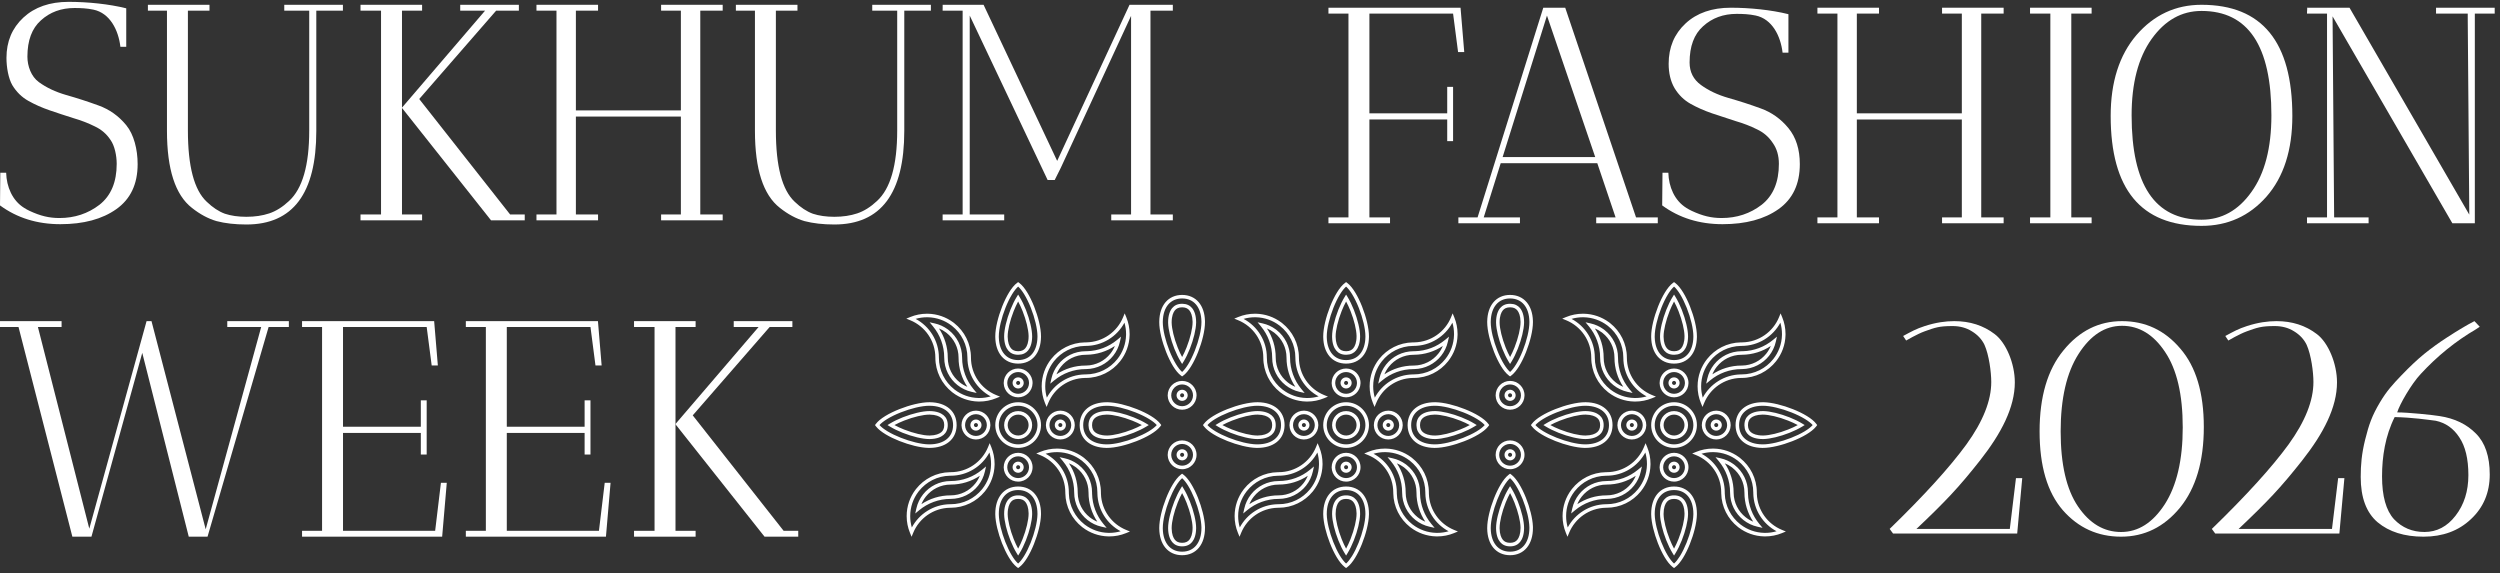
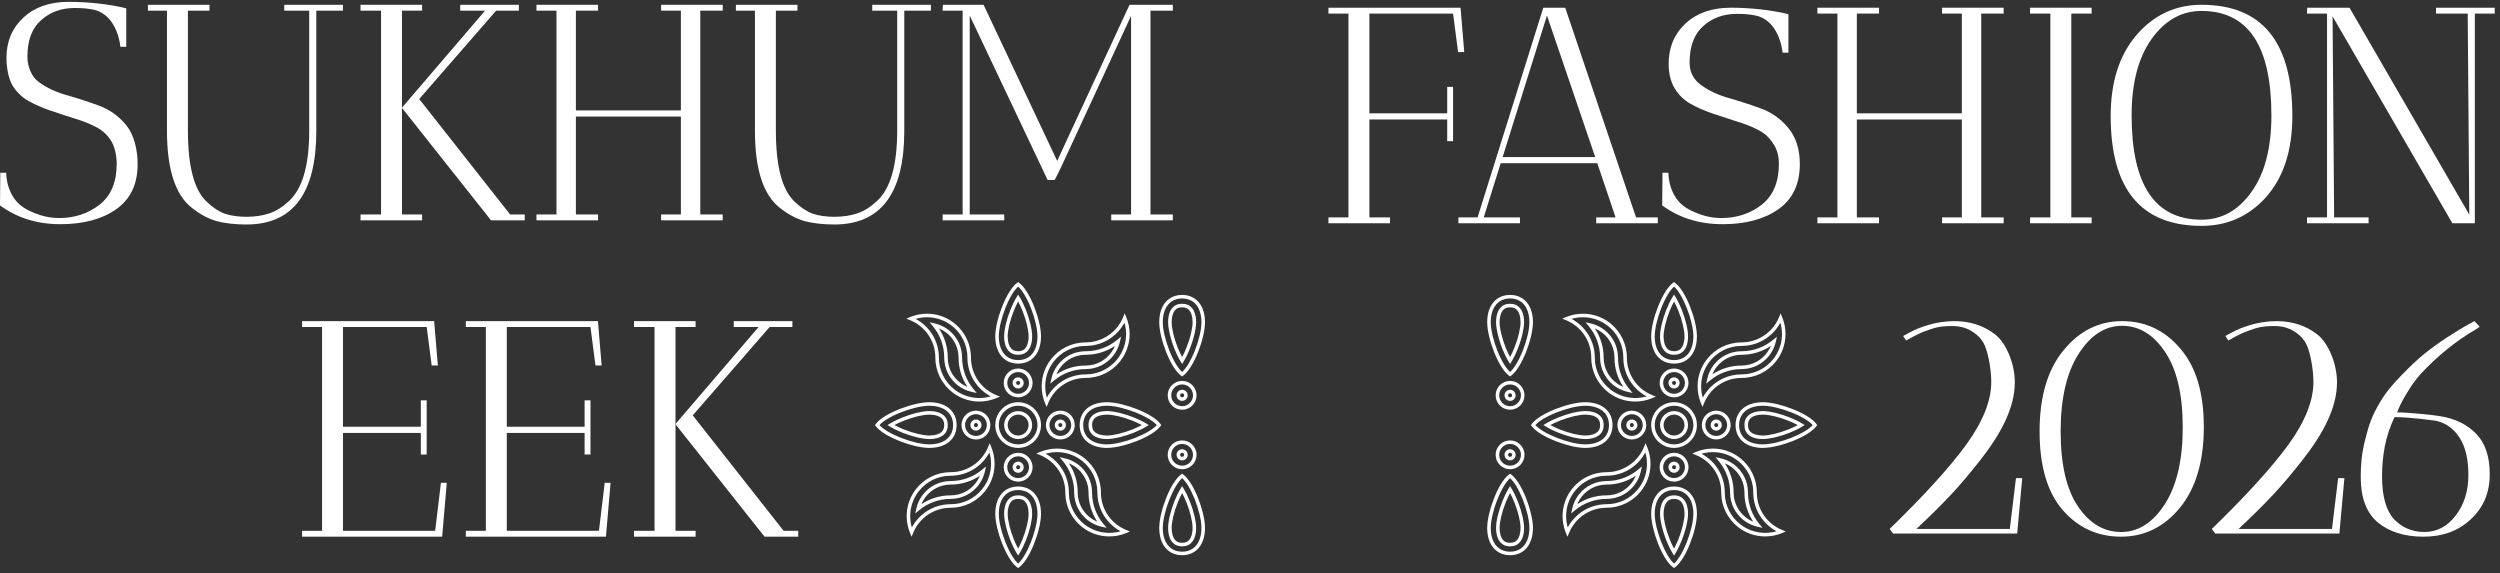
<svg xmlns="http://www.w3.org/2000/svg" width="1160" height="266" viewBox="0 0 1160 266" fill="none">
  <rect x="0" y="0" width="1160" height="266" fill="#333333" stroke="none" />
  <path d="M979.354 53.799C979.354 38.083 983.354 25.558 991.355 16.223C999.451 6.889 1009.5 2.222 1021.5 2.222C1049.6 2.222 1063.65 19.414 1063.65 53.799C1063.65 69.611 1059.65 82.088 1051.65 91.232C1043.65 100.281 1033.6 104.805 1021.5 104.805C993.403 104.805 979.354 87.803 979.354 53.799ZM989.069 53.513C989.069 85.803 999.88 101.948 1021.5 101.948C1030.84 101.948 1038.55 97.661 1044.65 89.089C1050.84 80.516 1053.93 68.658 1053.93 53.513C1053.93 21.224 1043.12 5.079 1021.5 5.079C1012.26 5.079 1004.55 9.413 998.356 18.081C992.164 26.748 989.069 38.559 989.069 53.513Z" fill="white" />
  <path d="M27.575 101.165C34.623 101.165 40.814 99.117 46.148 95.022C51.482 90.831 54.149 84.497 54.149 76.019C54.149 72.209 53.197 67.61 51.292 64.943C49.482 62.181 47.053 60.086 44.005 58.657C40.957 57.133 37.623 55.847 34.004 54.799C30.384 53.656 26.765 52.466 23.146 51.227C19.526 49.989 16.192 48.513 13.144 46.798C10.096 45.084 7.62 42.655 5.715 39.512C3.905 36.368 3 31.245 3 26.864C3 19.244 5.62 13.005 10.858 8.148C16.097 3.29 23.098 0.861 31.861 0.861C40.624 0.861 50.577 1.861 58.578 3.861V21.721H55.864C54.952 13.944 51.026 6.094 43.365 4.477C40.345 3.84 37.415 3.718 34.575 3.718C28.384 3.718 23.193 5.623 19.002 9.433C14.811 13.148 12.716 18.768 12.716 26.293C12.716 30.674 14.478 35.511 18.002 38.083C21.526 40.655 25.765 42.655 30.718 44.084C35.766 45.512 40.767 47.132 45.72 48.941C50.768 50.751 55.054 53.799 58.578 58.085C62.102 62.371 63.865 69.304 63.865 76.162C63.865 85.401 60.578 92.355 54.006 97.022C47.434 101.689 38.767 104.023 28.003 104.023C17.24 104.023 7.906 101.118 0 95.307L0.143 80.163H2.857C3.04 86.645 5.701 93.043 11.21 96.465C12.062 96.994 12.91 97.469 13.716 97.845C18.76 100.196 22.812 101.165 27.575 101.165Z" fill="white" />
  <path d="M143.479 4.943V60.589C143.479 76.686 140.336 87.592 134.05 93.307C131.097 96.069 128.049 97.974 124.906 99.022C121.762 100.07 118.238 100.594 114.333 100.594C110.523 100.594 107.189 100.117 104.332 99.165C101.474 98.117 98.665 96.26 95.902 93.593C90.092 88.164 87.187 77.162 87.187 60.589V4.943H97.202V2.222H68.627V4.943H77.472V60.732C77.472 78.543 81.329 90.45 89.044 96.45C92.759 99.403 96.569 101.451 100.474 102.594C104.475 103.642 109.094 104.165 114.333 104.165C135.955 104.165 146.765 89.688 146.765 60.732V4.943H159.114V2.222H131.9V4.943H143.479Z" fill="white" />
  <path d="M416.301 4.943V60.589C416.301 76.686 413.157 87.592 406.871 93.307C403.918 96.069 400.87 97.974 397.727 99.022C394.584 100.07 391.06 100.594 387.154 100.594C383.344 100.594 380.011 100.117 377.153 99.165C374.296 98.117 371.486 96.26 368.724 93.593C362.913 88.164 360.008 77.162 360.008 60.589V4.943H370.023V2.222H341.448V4.943H350.293V60.732C350.293 78.543 354.15 90.45 361.866 96.45C365.58 99.403 369.39 101.451 373.296 102.594C377.296 103.642 381.916 104.165 387.154 104.165C408.776 104.165 419.587 89.688 419.587 60.732V4.943H431.935V2.222H404.721V4.943H416.301Z" fill="white" />
  <path d="M315.929 51.227V4.943H306.751V2.222H335.326V4.943H324.93V99.512H335.326V102.233H306.751V99.512H315.929V54.085H267.209V99.512H277.496V102.233H248.921V99.512H258.208V4.943H248.921V2.222H277.496V4.943H267.209V51.227H315.929Z" fill="white" />
  <path d="M910.291 52.588V6.304H901.113V3.582H929.688V6.304H919.292V100.873H929.688V103.594H901.113V100.873H910.291V55.446H861.571V100.873H871.858V103.594H843.283V100.873H852.57V6.304H843.283V3.582H871.858V6.304H861.571V52.588H910.291Z" fill="white" />
  <path d="M961.081 6.304H970.51V3.582H941.936V6.304H951.365V100.873H941.936V103.594H970.51V100.873H961.081V6.304Z" fill="white" />
-   <path d="M95.44 245.588L121.194 151.727H105.455V149.005H134.029V151.727H124.637L96.297 249.017H87.582L66.008 163.721L42.434 249.017H33.575L8.592 151.727H0V149.005H28.575V151.727H17.59L41.433 245.302L67.257 151.727L68.008 149.005H70.151H70.294L71.002 151.727L95.44 245.588Z" fill="white" />
  <path d="M140.152 246.296H149.439L149.44 244.302V153.863V151.727H140.152V149.005L140.296 149.005H201.446L203.161 169.579H200.303L197.983 151.736L159.156 151.727V153.863V198.011H195.261V185.744H197.982V210.917H195.261V200.868H159.156V244.302V246.296H201.911L204.59 224.014H207.304L205.161 249.017L154.44 249.017L140.153 249.017L140.152 246.296Z" fill="white" />
  <path d="M216.15 246.296H225.437L225.438 244.302V153.863V151.727H216.15V149.005L216.294 149.005H277.444L279.159 169.579H276.301L273.981 151.736L235.154 151.727V153.863V198.011H271.259V185.744H273.98V210.917H271.259V200.868H235.154V244.302V246.296H277.91L280.588 224.014H283.302L281.159 249.017L230.438 249.017L216.151 249.017L216.15 246.296Z" fill="white" />
-   <path fill-rule="evenodd" clip-rule="evenodd" d="M437.521 2.222H437.378V4.365L437.521 2.222Z" fill="white" />
  <path d="M437.521 2.222L437.378 4.365V4.943H446.665V7.079V99.512H437.378V102.233H465.953V99.512H449.951V7.222L486.098 83.517H489.384L492.241 77.802L524.817 7.365V99.512H515.618V102.233H544.193V99.512H533.818V4.943H544.193V2.222H542.962H525.143H524.102L490.527 74.659L456.38 2.222H455.747H437.521Z" fill="white" />
  <path d="M240.756 2.222H213.542V4.943L225.075 4.943L186.519 49.941V50.084L227.149 101.363L227.839 102.233L243.382 102.233L243.478 102.233V100.874V100.087V99.512H236.692L194.52 45.941L230.211 4.943L240.756 4.943V2.222Z" fill="white" />
  <path d="M186.519 4.943H195.853V2.222H167.278V4.943H176.803V99.512H167.278V102.233H195.853V99.512H186.519V50.084V49.941V4.943Z" fill="white" />
  <path d="M367.666 149.005H340.451V151.727L351.984 151.727L313.428 196.725V196.868L354.058 248.147L354.748 249.017L370.292 249.017L370.387 249.017V247.658V246.871V246.296H363.602L321.429 192.725L357.12 151.727L367.666 151.727V149.005Z" fill="white" />
  <path d="M313.428 151.727H322.762V149.005H294.188V151.727H303.712V246.296H294.188V249.017H322.762V246.296H313.428V196.868V196.725V151.727Z" fill="white" />
  <path d="M635.402 100.873V55.446H671.507V65.494H674.228V40.321H671.507V52.588H635.402V6.304L674.229 6.313L676.549 24.156H679.407L677.692 3.582L616.398 3.582V6.304H625.686L625.685 100.873H616.398L616.4 103.594H644.973V100.873H635.402Z" fill="white" />
  <path fill-rule="evenodd" clip-rule="evenodd" d="M696.326 75.734H696.487H741.145L749.631 100.873H740.639V103.594H769.213V100.873H759.122L726.263 3.582H718.468H716.856H716.083L695.049 70.707L685.596 100.873H676.686V103.594H705.26V100.873H688.448L696.326 75.734ZM707.031 41.572L697.221 72.876H697.361H740.18L717.791 7.232L707.031 41.572Z" fill="white" />
  <path d="M798.829 101.165C805.877 101.165 812.068 99.117 817.402 95.022C822.736 90.831 825.403 84.497 825.403 76.019C825.403 72.209 824.451 68.971 822.546 66.304C820.736 63.542 818.307 61.446 815.259 60.017C812.211 58.493 808.877 57.208 805.258 56.16C801.638 55.017 798.019 53.826 794.399 52.588C790.78 51.35 787.446 49.873 784.398 48.159C781.35 46.444 778.874 44.016 776.969 40.872C775.159 37.729 774.254 33.967 774.254 29.585C774.254 21.965 776.874 15.727 782.112 10.869C787.351 6.011 794.352 3.582 803.115 3.582C811.878 3.582 821.831 4.582 829.832 6.583V24.442H827.118C826.206 16.665 822.28 8.815 814.619 7.199C811.599 6.561 808.669 6.44 805.829 6.44C799.638 6.44 794.447 8.345 790.256 12.155C786.065 15.87 783.97 21.489 783.97 29.014C783.97 33.395 785.732 36.872 789.256 39.444C792.78 42.015 797.019 44.016 801.972 45.444C807.02 46.873 812.021 48.492 816.974 50.302C822.022 52.112 826.308 55.16 829.832 59.446C833.356 63.732 835.119 69.304 835.119 76.162C835.119 85.401 831.832 92.355 825.26 97.022C818.688 101.689 810.02 104.023 799.257 104.023C788.494 104.023 779.16 101.118 771.254 95.307L771.397 80.163H774.111C774.294 86.645 776.955 93.043 782.464 96.465C783.315 96.994 784.164 97.469 784.97 97.845C790.014 100.196 794.066 101.165 798.829 101.165Z" fill="white" />
  <path fill-rule="evenodd" clip-rule="evenodd" d="M1070.45 3.582H1070.6L1070.45 5.725V3.582Z" fill="white" />
  <path d="M1145.03 8.583V6.304H1130.32V3.582H1157.54V6.304H1148.32V103.594H1137.89L1082.31 7.583L1083.04 100.873H1099.03V103.594H1070.45V100.873H1079.74V6.304H1070.45V5.725L1070.6 3.582H1088.82H1090.17L1145.75 99.594L1145.03 8.583Z" fill="white" />
  <path d="M1131.93 193.053C1138.92 194.116 1144.56 196.822 1148.83 201.172C1153.1 205.425 1155.24 211.756 1155.24 220.165C1155.24 228.574 1152.32 235.485 1146.5 240.898C1140.77 246.311 1133.44 249.017 1124.5 249.017C1115.66 249.017 1108.57 246.794 1103.23 242.348C1097.99 237.901 1095.37 230.894 1095.37 221.325C1095.37 215.719 1095.79 210.589 1097.44 203.961C1099.2 196.928 1100.58 192.939 1104.29 186.701C1107.46 181.358 1110.31 178.292 1114.19 174.233C1118.08 170.173 1121.62 166.838 1124.83 164.229C1128.03 161.619 1131.58 159.057 1135.46 156.544C1140.51 153.258 1144.74 150.745 1148.13 149.005L1150.61 151.615L1148.86 152.775C1139.44 158.284 1130.9 165.195 1123.23 173.508C1118.85 178.147 1113.4 187.668 1112.3 191.348C1117.56 191.348 1129.02 192.57 1131.93 193.053ZM1111.13 193.522C1106.76 202.221 1105.27 211.853 1105.27 221.035C1105.27 230.217 1107.12 236.838 1110.81 240.898C1114.6 244.861 1119.31 246.842 1124.94 246.842C1130.67 246.842 1135.48 244.329 1139.36 239.303C1143.34 234.18 1145.33 227.898 1145.33 220.455C1145.33 212.916 1143.92 207.068 1141.11 202.912C1138.39 198.756 1134.75 196.194 1130.18 195.228C1126.3 194.744 1119.49 193.716 1111.13 193.522Z" fill="white" />
  <path d="M906.8 149.005C914.039 149.005 920.278 151.005 925.517 155.006C930.851 159.006 934.879 168.742 934.879 177.41C934.879 189.03 928.612 201.079 918.802 213.557C913.944 219.748 909.42 225.082 905.229 229.559C901.038 234.036 895.704 239.322 889.227 245.418H932.552L935.409 221.844H938.315L935.981 247.561H878.369L876.797 245.418C892.799 229.892 904.657 216.843 912.372 206.27C920.088 195.603 923.945 185.935 923.945 177.267C923.945 172.695 922.898 164.674 920.802 160.007C919.564 157.435 917.611 155.339 914.944 153.72C912.373 152.101 909.372 151.291 905.943 151.291C899.752 151.291 897.894 151.993 893.084 153.72C889.542 154.992 884.451 158.006 884.451 158.006L883.056 155.897C886.961 153.802 888.984 152.619 893.084 151.291C898.251 149.618 902.705 149.005 906.8 149.005Z" fill="white" />
  <path d="M1056.29 149.005C1063.53 149.005 1069.77 151.005 1075.01 155.006C1080.34 159.006 1084.37 168.742 1084.37 177.41C1084.37 189.03 1078.1 201.079 1068.29 213.557C1063.43 219.748 1058.91 225.082 1054.72 229.559C1050.53 234.036 1045.19 239.322 1038.72 245.418H1082.04L1084.9 221.844H1087.8L1085.47 247.561H1027.86L1026.29 245.418C1042.29 229.892 1054.15 216.843 1061.86 206.27C1069.58 195.603 1073.43 185.935 1073.43 177.267C1073.43 172.695 1072.39 164.674 1070.29 160.007C1069.05 157.435 1067.1 155.339 1064.43 153.72C1061.86 152.101 1058.86 151.291 1055.43 151.291C1049.24 151.291 1047.38 151.993 1042.57 153.72C1039.03 154.992 1033.94 158.006 1033.94 158.006L1032.54 155.897C1036.45 153.802 1038.47 152.619 1042.57 151.291C1047.74 149.618 1052.19 149.005 1056.29 149.005Z" fill="white" />
  <path d="M984.613 151.173C976.753 151.173 970.044 155.509 964.485 164.18C958.925 172.852 956.146 184.848 956.146 200.167C956.146 215.487 958.829 227.097 964.197 234.998C969.564 242.899 976.226 246.849 984.181 246.849C992.137 246.849 998.894 242.561 1004.45 233.986C1010.01 225.315 1012.79 213.415 1012.79 198.288C1012.79 183.065 1010.06 171.407 1004.6 163.313C999.229 155.22 992.568 151.173 984.613 151.173ZM984.181 249.017C973.35 249.017 964.341 244.922 957.152 236.732C949.963 228.446 946.369 216.258 946.369 200.167C946.369 184.077 950.059 171.551 957.44 162.591C964.82 153.534 973.878 149.005 984.613 149.005C995.444 149.005 1004.45 153.245 1011.64 161.723C1018.93 170.106 1022.57 182.246 1022.57 198.144C1022.57 214.042 1018.88 226.519 1011.5 235.576C1004.12 244.537 995.012 249.017 984.181 249.017Z" fill="white" />
  <path d="M472.418 225.743C475.645 225.743 478.332 226.972 480.198 229.223C482.049 231.457 483.03 234.622 483.03 238.409V238.418L483.026 238.765V238.773C482.945 242.598 481.613 247.809 479.742 252.464C478.803 254.8 477.718 257.021 476.567 258.882C475.425 260.728 474.18 262.279 472.903 263.211L472.408 263.573L471.699 263.034L471.687 263.023C470.42 262.018 469.184 260.414 468.05 258.523C466.908 256.618 465.837 254.368 464.916 252.017C463.14 247.481 461.886 242.473 461.81 238.764L461.806 238.409C461.806 234.622 462.787 231.457 464.638 229.223C466.503 226.972 469.191 225.743 472.418 225.743ZM477.27 238.145C477.226 235.45 476.509 233.791 475.762 232.89C475.078 232.064 474.071 231.494 472.418 231.494C470.765 231.494 469.758 232.064 469.074 232.89C468.303 233.82 467.564 235.558 467.564 238.409L467.567 238.674C467.63 241.467 468.661 245.845 470.358 250.122C471 251.741 471.702 253.253 472.418 254.566C473.134 253.253 473.836 251.741 474.478 250.122C476.23 245.708 477.272 241.185 477.272 238.409L477.27 238.145ZM459.969 207.479C460.952 209.867 461.494 212.483 461.494 215.223V215.232L461.489 215.66V215.668C461.39 220.267 459.765 224.493 457.1 227.857L457.096 227.861L456.927 228.072L456.923 228.077C453.185 232.664 447.485 235.597 441.1 235.6L440.725 235.603C433.049 235.75 426.5 240.504 423.738 247.215L422.977 249.064L422.217 247.215C421.234 244.827 420.692 242.211 420.692 239.472C420.692 234.85 422.233 230.585 424.83 227.165L424.833 227.162L424.836 227.159L425.081 226.844L425.085 226.837C428.762 222.196 434.422 219.189 440.789 219.096H440.796L441.087 219.094H441.092C448.927 219.094 455.641 214.296 458.447 207.479L459.208 205.631L459.969 207.479ZM490.439 208.143L490.854 208.147H490.863C495.184 208.237 499.177 209.67 502.437 212.045L502.75 212.277L502.753 212.28L502.756 212.282L503.072 212.526L503.079 212.532C507.798 216.261 510.829 222.034 510.831 228.513L510.835 228.887L510.845 229.245C511.131 236.758 515.846 243.139 522.46 245.855L524.31 246.615L522.46 247.375C520.069 248.357 517.45 248.898 514.707 248.898H514.699L514.27 248.893H514.261C509.805 248.798 505.699 247.274 502.387 244.764L502.383 244.761L502.38 244.758L502.065 244.514L502.058 244.509C497.411 240.837 494.401 235.183 494.308 228.823V228.817L494.306 228.526V228.521C494.306 220.696 489.503 213.989 482.678 211.186L480.827 210.426L482.678 209.666C485.069 208.684 487.687 208.143 490.43 208.143H490.439ZM490.426 209.786C488.595 209.787 486.826 210.05 485.154 210.538C491.577 213.968 495.949 220.73 495.951 228.515L495.953 228.799L495.959 229.073C496.126 234.807 498.87 239.894 503.079 243.221L503.381 243.454C506.426 245.763 510.199 247.162 514.296 247.25L514.711 247.254C516.542 247.254 518.311 246.99 519.983 246.502C513.668 243.13 509.336 236.537 509.19 228.918V228.91L509.186 228.528V228.521C509.186 222.562 506.402 217.253 502.058 213.82L501.756 213.586C498.707 211.276 494.93 209.876 490.828 209.791L490.426 209.786ZM505.073 228.521C505.073 223.881 502.916 219.747 499.529 217.06L499.26 216.852L498.95 216.623C498.032 215.965 497.035 215.413 495.977 214.98C498.558 218.857 500.064 223.513 500.064 228.521L500.066 228.738C500.132 233.3 502.285 237.354 505.631 239.999C506.698 240.843 507.884 241.539 509.16 242.061C506.579 238.184 505.073 233.528 505.073 228.521ZM456.991 218.776C456.45 221.203 455.367 223.424 453.874 225.308C450.885 229.081 446.272 231.492 441.092 231.492C435.552 231.492 430.477 233.459 426.521 236.729L424.672 238.258L425.194 235.917C425.735 233.49 426.818 231.27 428.311 229.386C431.299 225.613 435.913 223.202 441.092 223.202C446.633 223.202 451.708 221.235 455.663 217.965L457.512 216.436L456.991 218.776ZM454.649 220.762C450.767 223.341 446.106 224.846 441.092 224.846C436.437 224.846 432.291 227.01 429.601 230.406C428.756 231.472 428.058 232.656 427.536 233.931C431.417 231.352 436.079 229.849 441.092 229.849C445.748 229.849 449.894 227.684 452.584 224.288C453.429 223.222 454.126 222.037 454.649 220.762ZM477.469 216.787C477.469 214.001 475.207 211.742 472.418 211.742C469.628 211.742 467.367 214.001 467.367 216.787L467.369 216.928C467.443 219.649 469.675 221.832 472.418 221.832C475.208 221.832 477.469 219.573 477.469 216.787ZM473.356 216.787C473.356 216.269 472.936 215.85 472.418 215.85C471.9 215.85 471.48 216.269 471.48 216.787C471.48 217.304 471.9 217.724 472.418 217.724L472.47 217.723C472.964 217.696 473.356 217.287 473.356 216.787ZM431.2 186.632L431.54 186.634H431.547C435.239 186.695 438.32 187.701 440.493 189.547C442.682 191.408 443.873 194.059 443.873 197.231V197.241L443.87 197.52V197.525L443.869 197.53C443.794 200.673 442.531 203.281 440.284 205.088C438.054 206.882 434.925 207.831 431.193 207.831H431.183L430.836 207.827H430.828C427.059 207.747 421.946 206.457 417.345 204.636C415.036 203.722 412.831 202.665 410.965 201.54C409.111 200.422 407.541 199.207 406.55 197.962L406.539 197.949L406 197.242L406.362 196.747C407.31 195.451 408.896 194.189 410.785 193.032C412.689 191.866 414.961 190.77 417.345 189.826C422.092 187.947 427.389 186.632 431.193 186.632H431.2ZM472.418 186.632C478.279 186.632 483.03 191.377 483.03 197.231V197.242L483.027 197.494V197.499L483.026 197.504C482.881 203.232 478.187 207.831 472.418 207.831C466.649 207.831 461.955 203.232 461.81 197.504L461.809 197.499V197.494L461.806 197.242V197.231C461.806 191.377 466.557 186.632 472.418 186.632ZM514.004 186.636C517.777 186.715 522.892 188.006 527.491 189.826C529.874 190.77 532.147 191.866 534.051 193.032C535.939 194.189 537.526 195.451 538.474 196.747L538.836 197.242L538.296 197.949L538.286 197.962C537.279 199.227 535.674 200.461 533.78 201.594C531.874 202.735 529.62 203.805 527.267 204.724C522.58 206.556 517.388 207.831 513.643 207.831H513.636L513.295 207.828H513.289C509.655 207.769 506.613 206.793 504.447 205.002C502.264 203.198 501.04 200.622 500.967 197.53L500.966 197.525V197.52L500.963 197.241V197.231C500.963 194.008 502.193 191.324 504.447 189.46C506.683 187.611 509.852 186.632 513.643 186.632L514.004 186.636ZM472.418 188.275C467.466 188.275 463.451 192.285 463.451 197.231L463.454 197.473C463.582 202.307 467.547 206.188 472.418 206.188C477.289 206.188 481.254 202.307 481.382 197.473L481.385 197.231C481.385 192.285 477.37 188.275 472.418 188.275ZM431.19 188.275C427.679 188.276 422.603 189.513 417.951 191.354C415.634 192.271 413.45 193.327 411.645 194.433C410.105 195.376 408.884 196.33 408.084 197.231C408.917 198.169 410.2 199.159 411.815 200.133C413.587 201.201 415.707 202.22 417.951 203.108C422.456 204.892 427.364 206.11 430.863 206.184L431.199 206.187C434.664 206.186 437.391 205.304 439.252 203.808C441.095 202.327 442.158 200.188 442.225 197.499L442.228 197.231C442.228 194.499 441.218 192.321 439.427 190.799C437.62 189.263 434.943 188.333 431.52 188.278L431.19 188.275ZM513.315 188.278C509.948 188.332 507.301 189.234 505.496 190.726C503.65 192.252 502.608 194.457 502.608 197.231L502.611 197.499C502.676 200.146 503.708 202.259 505.496 203.737C507.301 205.229 509.947 206.13 513.316 206.185L513.646 206.187C517.101 206.187 522.074 204.989 526.668 203.194C528.955 202.3 531.123 201.269 532.935 200.185C534.589 199.195 535.903 198.186 536.751 197.231C535.951 196.33 534.731 195.376 533.191 194.433C531.386 193.327 529.202 192.271 526.885 191.354C522.232 189.512 517.154 188.275 513.643 188.275L513.315 188.278ZM452.851 190.543L453.002 190.545H453.007L453.012 190.545C456.631 190.637 459.536 193.595 459.536 197.231V197.242L459.534 197.393V197.398L459.533 197.403C459.442 201.018 456.48 203.919 452.84 203.919H452.829L452.677 203.917H452.672L452.667 203.917C449.106 203.827 446.236 200.961 446.146 197.403L446.145 197.397V197.391L446.144 197.24V197.231C446.144 193.537 449.142 190.543 452.84 190.543H452.851ZM492.007 190.543L492.159 190.545H492.164L492.169 190.545C495.788 190.637 498.692 193.595 498.692 197.231V197.24L498.691 197.391V197.397L498.69 197.403C498.599 201.018 495.637 203.919 491.996 203.919C488.356 203.919 485.394 201.018 485.303 197.403L485.302 197.398V197.393L485.3 197.242V197.231C485.3 193.537 488.298 190.543 491.996 190.543H492.007ZM438.115 197.231C438.115 195.581 437.545 194.575 436.718 193.891C435.816 193.145 434.155 192.429 431.457 192.385L431.193 192.383C428.414 192.383 423.886 193.424 419.466 195.173C417.845 195.815 416.331 196.516 415.016 197.231C416.331 197.946 417.845 198.647 419.466 199.289C423.886 201.038 428.414 202.08 431.193 202.08L431.457 202.078C434.155 202.034 435.816 201.317 436.718 200.572C437.545 199.888 438.115 198.882 438.115 197.231ZM477.272 197.231C477.272 194.554 475.099 192.383 472.418 192.383C469.737 192.383 467.564 194.554 467.564 197.231L467.566 197.362C467.635 199.977 469.778 202.077 472.414 202.079L472.551 202.078C475.17 202.008 477.272 199.864 477.272 197.231ZM513.936 190.743C517.011 190.81 521.604 191.915 525.976 193.646C528.191 194.522 530.239 195.517 531.895 196.531L533.04 197.231L531.895 197.932C530.239 198.946 528.191 199.94 525.976 200.817C521.604 202.547 517.011 203.652 513.936 203.72L513.643 203.723C510.52 203.723 508.372 202.915 507.069 201.838C505.876 200.852 505.123 199.428 505.078 197.424L505.078 197.419V197.415L505.076 197.241V197.231C505.076 195.129 505.836 193.644 507.069 192.625C508.372 191.547 510.52 190.74 513.643 190.74L513.936 190.743ZM491.991 192.186C489.204 192.189 486.945 194.447 486.945 197.231L486.947 197.372C487.022 200.093 489.254 202.276 491.996 202.276C494.739 202.276 496.971 200.093 497.045 197.372L497.047 197.231C497.047 194.492 494.861 192.262 492.137 192.188L491.991 192.186ZM452.834 192.186C450.047 192.189 447.789 194.447 447.789 197.231L447.79 197.366C447.861 200.044 450.021 202.202 452.701 202.274L452.845 202.276C455.585 202.273 457.814 200.091 457.889 197.372L457.891 197.231C457.891 194.492 455.705 192.262 452.98 192.188L452.834 192.186ZM513.379 192.385C510.681 192.429 509.02 193.145 508.118 193.891C507.291 194.575 506.721 195.581 506.721 197.231L506.723 197.393C506.759 198.945 507.316 199.908 508.118 200.572C509.049 201.342 510.789 202.08 513.643 202.08L513.908 202.076C516.705 202.014 521.088 200.984 525.37 199.289C526.991 198.648 528.504 197.946 529.819 197.231C528.504 196.516 526.991 195.815 525.37 195.173C520.95 193.424 516.422 192.383 513.643 192.383L513.379 192.385ZM453.778 197.231C453.778 196.746 453.409 196.347 452.936 196.299L452.84 196.294C452.321 196.294 451.901 196.714 451.901 197.231L451.902 197.283C451.929 197.776 452.339 198.168 452.84 198.168L452.936 198.164C453.409 198.115 453.778 197.716 453.778 197.231ZM492.934 197.231C492.934 196.714 492.514 196.294 491.996 196.294C491.478 196.294 491.058 196.714 491.058 197.231L491.059 197.284C491.086 197.777 491.496 198.168 491.996 198.168C492.514 198.168 492.934 197.749 492.934 197.231ZM522.619 147.247C523.602 149.636 524.144 152.251 524.144 154.991V154.999L524.14 155.427V155.436C524.041 160.036 522.415 164.261 519.75 167.625C516.017 172.338 510.237 175.365 503.751 175.368L503.376 175.371C495.7 175.518 489.151 180.273 486.389 186.983L485.628 188.832L484.867 186.983C483.884 184.595 483.342 181.979 483.342 179.24C483.342 174.468 484.985 170.078 487.736 166.605C491.413 161.964 497.073 158.957 503.44 158.864H503.446L503.738 158.862H503.743L504.11 158.859C511.786 158.712 518.336 153.958 521.098 147.247L521.859 145.399L522.619 147.247ZM448.884 165.942C448.884 159.983 446.1 154.674 441.757 151.242L441.455 151.008C438.406 148.697 434.629 147.297 430.527 147.212L430.124 147.208C428.293 147.208 426.525 147.471 424.853 147.96C431.277 151.39 435.65 158.155 435.65 165.942C435.65 171.901 438.434 177.21 442.778 180.642L443.079 180.876C446.125 183.184 449.898 184.584 453.995 184.671L454.41 184.676C456.241 184.675 458.01 184.412 459.681 183.924C453.257 180.493 448.884 173.729 448.884 165.942ZM472.418 170.987C476.116 170.987 479.114 173.982 479.114 177.676V177.686L479.112 177.838V177.843L479.112 177.848C479.02 181.462 476.058 184.364 472.418 184.364C468.777 184.364 465.816 181.462 465.724 177.848L465.724 177.843V177.838L465.722 177.686V177.676C465.722 173.982 468.72 170.987 472.418 170.987ZM472.418 172.63C469.628 172.63 467.367 174.889 467.367 177.676L467.369 177.816C467.443 180.537 469.675 182.721 472.418 182.721C475.16 182.721 477.393 180.537 477.467 177.816L477.469 177.676C477.469 174.889 475.208 172.63 472.418 172.63ZM444.772 165.942C444.772 161.292 442.604 157.15 439.205 154.463L438.96 154.274C437.957 153.515 436.855 152.884 435.676 152.402C438.257 156.279 439.763 160.934 439.763 165.942C439.763 170.592 441.93 174.734 445.329 177.42C446.396 178.264 447.583 178.96 448.859 179.482C446.277 175.605 444.772 170.95 444.772 165.942ZM473.356 177.676C473.356 177.158 472.936 176.738 472.418 176.738C471.9 176.738 471.48 177.158 471.48 177.676L471.485 177.771C471.533 178.243 471.931 178.611 472.416 178.612L472.471 178.611C472.964 178.584 473.356 178.175 473.356 177.676ZM519.642 158.545C519.101 160.972 518.018 163.192 516.525 165.076C513.583 168.79 509.066 171.185 503.986 171.258L503.743 171.26C498.203 171.26 493.128 173.227 489.172 176.497L487.323 178.026L487.845 175.686C488.386 173.259 489.469 171.039 490.962 169.154C493.95 165.381 498.564 162.97 503.743 162.97L504.262 162.965C509.6 162.846 514.483 160.901 518.314 157.733L520.163 156.205L519.642 158.545ZM517.3 160.53C513.49 163.061 508.93 164.557 504.021 164.612L503.743 164.614C499.088 164.614 494.942 166.778 492.252 170.174C491.407 171.24 490.709 172.425 490.187 173.699C494.068 171.121 498.73 169.617 503.743 169.617L503.961 169.615C508.528 169.549 512.587 167.399 515.235 164.056C516.08 162.99 516.778 161.805 517.3 160.53ZM472.903 131.251C474.2 132.198 475.464 133.783 476.622 135.669C477.789 137.571 478.887 139.841 479.831 142.222C481.712 146.963 483.03 152.254 483.03 156.054V156.061L483.027 156.401V156.407C482.967 160.095 481.96 163.173 480.111 165.343C478.248 167.529 475.594 168.719 472.418 168.719C469.242 168.719 466.588 167.529 464.725 165.343C462.876 163.173 461.869 160.095 461.809 156.407V156.401L461.806 156.061V156.054C461.806 152.254 463.123 146.963 465.005 142.222C465.949 139.841 467.047 137.571 468.214 135.669C469.372 133.783 470.636 132.198 471.933 131.251L472.418 130.898L472.903 131.251ZM472.418 132.972C471.516 133.771 470.561 134.99 469.616 136.528C468.509 138.331 467.452 140.513 466.534 142.827C464.69 147.475 463.451 152.547 463.451 156.054L463.454 156.381L463.462 156.699C463.568 159.966 464.488 162.53 465.978 164.278C467.502 166.067 469.683 167.076 472.418 167.076C475.153 167.076 477.334 166.067 478.858 164.278C480.396 162.473 481.326 159.799 481.382 156.381L481.385 156.054C481.385 152.547 480.146 147.475 478.302 142.827C477.384 140.513 476.327 138.331 475.22 136.528C474.275 134.99 473.32 133.771 472.418 132.972ZM477.269 155.789C477.206 152.995 476.175 148.617 474.478 144.341C473.836 142.721 473.134 141.209 472.418 139.896C471.702 141.209 471 142.721 470.358 144.341C468.606 148.755 467.564 153.278 467.564 156.054L467.566 156.318C467.61 159.012 468.327 160.671 469.074 161.572C469.758 162.398 470.763 162.966 472.413 162.968L472.583 162.966C474.135 162.929 475.099 162.373 475.762 161.572C476.533 160.642 477.272 158.904 477.272 156.054L477.269 155.789ZM422.337 239.472C422.337 241.302 422.601 243.07 423.09 244.741C426.466 238.434 433.066 234.106 440.694 233.96H440.702L441.085 233.957H441.092C446.965 233.957 452.207 231.262 455.647 227.039L455.813 226.833C458.261 223.74 459.753 219.86 459.844 215.633L459.849 215.223C459.849 213.392 459.585 211.624 459.095 209.953C455.662 216.368 448.891 220.735 441.098 220.737L440.813 220.739C434.961 220.825 429.758 223.587 426.375 227.857L426.141 228.158C423.753 231.302 422.337 235.22 422.337 239.472ZM463.455 238.737C463.527 242.17 464.707 246.972 466.449 251.418C467.343 253.703 468.376 255.868 469.461 257.678C470.452 259.331 471.462 260.643 472.418 261.49C473.303 260.706 474.24 259.518 475.168 258.018C476.258 256.255 477.303 254.122 478.215 251.852C480.047 247.295 481.306 242.29 481.381 238.738L481.385 238.409C481.385 234.889 480.473 232.132 478.931 230.271C477.403 228.427 475.196 227.386 472.418 227.386C469.64 227.386 467.433 228.427 465.905 230.271C464.363 232.132 463.451 234.889 463.451 238.409L463.455 238.737ZM478.914 238.701C478.846 241.773 477.74 246.361 476.008 250.728C475.13 252.939 474.134 254.985 473.119 256.64L472.418 257.783L471.717 256.64C470.702 254.985 469.706 252.939 468.828 250.728C467.096 246.361 465.989 241.773 465.922 238.701L465.919 238.409C465.919 235.289 466.728 233.144 467.806 231.842C468.827 230.61 470.313 229.851 472.418 229.851C474.523 229.851 476.009 230.61 477.03 231.842C478.108 233.144 478.917 235.289 478.917 238.409L478.914 238.701ZM506.724 229.038C506.843 234.37 508.79 239.247 511.961 243.075L513.491 244.921L511.149 244.4C508.719 243.86 506.497 242.779 504.61 241.288C500.833 238.302 498.419 233.694 498.419 228.521C498.419 222.986 496.45 217.917 493.175 213.966L491.645 212.119L493.988 212.64C496.157 213.123 498.161 214.036 499.908 215.287L500.254 215.542L500.258 215.545L500.262 215.548L500.538 215.762L500.541 215.765L500.545 215.768C504.312 218.753 506.718 223.355 506.718 228.521L506.724 229.038ZM475.001 216.787C475.001 218.167 473.916 219.295 472.55 219.364L472.539 219.365H472.527L472.436 219.367L472.427 219.367H472.418C470.991 219.367 469.835 218.212 469.835 216.787C469.835 215.362 470.991 214.207 472.418 214.207C473.845 214.207 475.001 215.362 475.001 216.787ZM479.114 216.787C479.114 220.481 476.116 223.475 472.418 223.475C468.778 223.475 465.816 220.574 465.724 216.959L465.724 216.954V216.949L465.722 216.798V216.787C465.722 213.093 468.72 210.099 472.418 210.099C476.116 210.099 479.114 213.093 479.114 216.787ZM439.76 197.231C439.76 199.334 439 200.818 437.767 201.838C436.505 202.881 434.45 203.672 431.483 203.72L431.193 203.723C428.121 203.723 423.373 202.603 418.86 200.817C416.645 199.94 414.597 198.946 412.94 197.932L411.796 197.231L412.94 196.531C414.597 195.517 416.645 194.522 418.86 193.646C423.373 191.859 428.121 190.74 431.193 190.74L431.483 190.742C434.45 190.79 436.505 191.581 437.767 192.625C439 193.644 439.76 195.129 439.76 197.231ZM455.423 197.231C455.423 198.612 454.337 199.739 452.973 199.808L452.84 199.812C451.458 199.812 450.329 198.728 450.26 197.364L450.259 197.352V197.34L450.257 197.249L450.256 197.24V197.231C450.256 195.806 451.413 194.651 452.84 194.651C454.266 194.651 455.423 195.806 455.423 197.231ZM478.917 197.231C478.917 200.76 476.098 203.632 472.585 203.72L472.581 203.721H472.576L472.429 203.723H472.418C468.885 203.723 466.01 200.907 465.921 197.398L465.921 197.394V197.389L465.919 197.242V197.231C465.919 193.646 468.829 190.74 472.418 190.74C476.007 190.74 478.917 193.646 478.917 197.231ZM494.579 197.231C494.579 198.656 493.423 199.812 491.996 199.812C490.614 199.811 489.486 198.727 489.417 197.364L489.416 197.354V197.344L489.413 197.253L489.413 197.242V197.231C489.413 195.806 490.57 194.651 491.996 194.651C493.423 194.651 494.579 195.806 494.579 197.231ZM484.987 179.24C484.987 181.07 485.251 182.838 485.741 184.509C489.116 178.202 495.717 173.875 503.345 173.728H503.353L503.736 173.725H503.743C509.709 173.725 515.024 170.944 518.46 166.605C520.911 163.512 522.404 159.63 522.495 155.401L522.499 154.991C522.499 153.16 522.235 151.392 521.746 149.721C518.312 156.136 511.542 160.503 503.749 160.505L503.464 160.507C497.612 160.593 492.409 163.355 489.026 167.625C486.497 170.818 484.987 174.852 484.987 179.24ZM474.998 177.804C474.933 179.126 473.873 180.185 472.55 180.252L472.54 180.253H472.53L472.44 180.255L472.429 180.256H472.418C470.991 180.256 469.835 179.1 469.835 177.676C469.835 176.25 470.991 175.095 472.418 175.095C473.845 175.095 475.001 176.25 475.001 177.676L474.998 177.804ZM446.417 165.942C446.417 171.476 448.386 176.545 451.66 180.496L453.19 182.343L450.848 181.822C448.418 181.281 446.195 180.2 444.308 178.709C440.531 175.724 438.118 171.115 438.118 165.942C438.118 160.408 436.148 155.339 432.874 151.388L431.344 149.541L433.687 150.062C435.856 150.544 437.86 151.458 439.607 152.71L439.953 152.964L439.96 152.969L440.218 153.169L440.226 153.175C444.003 156.16 446.417 160.769 446.417 165.942ZM450.53 165.942C450.53 173.767 455.333 180.474 462.158 183.277L464.009 184.036L462.158 184.796C459.767 185.778 457.148 186.319 454.406 186.319H454.396L453.968 186.315H453.959C449.504 186.219 445.398 184.696 442.085 182.185L442.082 182.182L442.079 182.18L441.764 181.936L441.76 181.934L441.757 181.931C437.036 178.2 434.005 172.424 434.005 165.942C434.005 158.117 429.201 151.41 422.376 148.607L420.526 147.848L422.376 147.088C424.767 146.106 427.386 145.565 430.129 145.565H430.138L430.553 145.569H430.561C434.883 145.659 438.876 147.092 442.136 149.466L442.449 149.699L442.453 149.701L442.456 149.704L442.771 149.949L442.778 149.953C447.498 153.684 450.529 159.46 450.53 165.942ZM478.915 156.344C478.866 159.307 478.075 161.359 477.03 162.62C476.043 163.812 474.617 164.564 472.611 164.609L472.606 164.609H472.602L472.428 164.611H472.418C470.313 164.611 468.827 163.852 467.806 162.62C466.761 161.359 465.97 159.307 465.921 156.344L465.919 156.054C465.919 152.985 467.04 148.242 468.828 143.735C469.706 141.523 470.702 139.477 471.717 137.822L472.418 136.679L473.119 137.822C474.134 139.477 475.13 141.523 476.008 143.735C477.796 148.242 478.917 152.985 478.917 156.054L478.915 156.344Z" fill="white" />
  <path d="M548.989 220.15C550.266 221.082 551.511 222.633 552.653 224.479C553.804 226.34 554.889 228.562 555.828 230.897C557.64 235.407 558.947 240.438 559.1 244.226L559.112 244.589V244.596L559.116 244.943V244.953C559.116 248.74 558.135 251.904 556.284 254.138C554.418 256.39 551.731 257.618 548.504 257.618C545.277 257.618 542.589 256.39 540.724 254.138C538.931 251.974 537.954 248.936 537.895 245.306L537.892 244.953C537.892 241.212 539.169 236.026 541.002 231.344C541.923 228.994 542.994 226.743 544.136 224.839C545.27 222.947 546.506 221.343 547.772 220.338L547.785 220.328L548.493 219.789L548.989 220.15ZM553.355 244.688C553.292 241.894 552.261 237.516 550.564 233.24C549.922 231.62 549.22 230.108 548.504 228.795C547.788 230.108 547.086 231.62 546.443 233.24C544.692 237.654 543.65 242.177 543.65 244.953L543.652 245.217C543.696 247.911 544.413 249.57 545.159 250.471C545.844 251.298 546.851 251.867 548.504 251.867C550.156 251.867 551.163 251.298 551.848 250.471C552.619 249.541 553.358 247.803 553.358 244.953L553.355 244.688ZM553.555 211.036C553.555 208.249 551.293 205.991 548.504 205.991C545.714 205.991 543.453 208.249 543.453 211.036L543.455 211.177C543.529 213.898 545.761 216.081 548.504 216.081C551.293 216.081 553.555 213.822 553.555 211.036ZM549.442 211.036C549.442 210.518 549.022 210.099 548.504 210.099C547.986 210.099 547.566 210.518 547.566 211.036C547.566 211.553 547.986 211.973 548.504 211.973L548.556 211.972C549.049 211.945 549.442 211.536 549.442 211.036ZM548.504 176.738C552.202 176.738 555.2 179.733 555.2 183.427V183.437L555.198 183.589V183.594L555.197 183.599C555.106 187.213 552.144 190.115 548.504 190.115C544.863 190.115 541.902 187.213 541.81 183.599L541.81 183.594V183.589L541.808 183.437V183.427C541.808 179.733 544.806 176.738 548.504 176.738ZM548.504 178.382C545.714 178.382 543.453 180.64 543.453 183.427L543.455 183.567C543.529 186.288 545.761 188.472 548.504 188.472C551.246 188.472 553.478 186.288 553.553 183.567L553.555 183.427C553.555 180.64 551.293 178.382 548.504 178.382ZM549.442 183.427C549.442 182.909 549.022 182.49 548.504 182.49C547.986 182.49 547.566 182.909 547.566 183.427L547.57 183.523C547.619 183.994 548.017 184.362 548.501 184.363L548.556 184.362C549.05 184.335 549.442 183.927 549.442 183.427ZM548.504 136.844C551.68 136.844 554.334 138.034 556.197 140.22C557.988 142.323 558.989 145.277 559.104 148.812L559.113 149.156V149.163L559.116 149.503V149.51C559.116 153.309 557.798 158.6 555.917 163.342C554.973 165.722 553.875 167.993 552.708 169.894C551.55 171.781 550.286 173.366 548.989 174.312L548.504 174.666L548.019 174.312C546.722 173.366 545.458 171.781 544.3 169.894C543.133 167.993 542.035 165.722 541.091 163.342C539.209 158.6 537.892 153.309 537.892 149.51V149.503L537.895 149.163V149.156C537.955 145.468 538.962 142.39 540.811 140.22C542.673 138.034 545.328 136.844 548.504 136.844ZM548.504 138.488C545.769 138.488 543.588 139.496 542.064 141.285C540.526 143.09 539.596 145.764 539.54 149.183L539.537 149.516C539.539 153.023 540.777 158.091 542.62 162.737C543.538 165.051 544.595 167.232 545.702 169.035C546.646 170.574 547.602 171.792 548.504 172.591C549.406 171.792 550.361 170.574 551.306 169.035C552.412 167.232 553.47 165.051 554.388 162.737C556.231 158.091 557.469 153.023 557.471 149.516L557.468 149.183C557.412 145.764 556.482 143.09 554.944 141.285C553.42 139.496 551.239 138.488 548.504 138.488ZM553.356 149.246C553.312 146.551 552.595 144.892 551.848 143.991C551.184 143.19 550.221 142.634 548.669 142.597L548.499 142.596C546.849 142.597 545.844 143.166 545.159 143.991C544.389 144.921 543.65 146.659 543.65 149.51L543.653 149.775C543.716 152.568 544.747 156.947 546.443 161.223C547.086 162.842 547.788 164.354 548.504 165.667C549.22 164.354 549.922 162.842 550.564 161.223C552.316 156.809 553.358 152.286 553.358 149.51L553.356 149.246ZM539.54 245.281C539.595 248.644 540.497 251.287 541.991 253.09C543.519 254.934 545.726 255.975 548.504 255.975C551.281 255.975 553.489 254.934 555.017 253.09C556.558 251.231 557.469 248.477 557.471 244.962L557.467 244.623C557.392 241.072 556.133 236.067 554.301 231.51C553.389 229.24 552.344 227.106 551.253 225.343C550.325 223.844 549.389 222.655 548.503 221.871C547.548 222.717 546.538 224.03 545.547 225.683C544.462 227.493 543.429 229.658 542.534 231.943C540.737 236.533 539.537 241.501 539.537 244.953L539.54 245.281ZM555.001 245.242C554.952 248.206 554.161 250.258 553.116 251.519C552.095 252.751 550.609 253.51 548.504 253.51C546.399 253.51 544.913 252.751 543.892 251.519C542.847 250.258 542.056 248.206 542.007 245.242L542.005 244.953C542.005 241.884 543.126 237.141 544.914 232.634C545.792 230.422 546.788 228.376 547.803 226.721L548.504 225.578L549.205 226.721C550.22 228.376 551.216 230.422 552.094 232.634C553.882 237.141 555.003 241.884 555.003 244.953L555.001 245.242ZM551.087 211.036C551.087 212.416 550.002 213.544 548.636 213.613L548.625 213.614H548.613L548.522 213.616L548.513 213.616H548.504C547.077 213.616 545.921 212.461 545.921 211.036C545.921 209.611 547.077 208.455 548.504 208.455C549.931 208.455 551.087 209.611 551.087 211.036ZM555.2 211.036C555.2 214.73 552.202 217.724 548.504 217.724C544.863 217.724 541.902 214.823 541.81 211.208L541.81 211.203V211.198L541.808 211.047V211.036C541.808 207.342 544.806 204.348 548.504 204.348C552.202 204.348 555.2 207.342 555.2 211.036ZM551.084 183.555C551.019 184.877 549.959 185.936 548.636 186.003L548.626 186.004H548.616L548.526 186.007L548.515 186.007H548.504C547.077 186.007 545.921 184.852 545.921 183.427C545.921 182.002 547.077 180.846 548.504 180.846C549.931 180.846 551.087 182.002 551.087 183.427L551.084 183.555ZM555 149.802C554.932 152.874 553.826 157.462 552.094 161.829C551.216 164.041 550.22 166.087 549.205 167.741L548.504 168.885L547.803 167.741C546.787 166.087 545.792 164.041 544.914 161.829C543.182 157.462 542.075 152.874 542.008 149.802L542.005 149.51C542.005 146.39 542.813 144.245 543.892 142.943C544.913 141.711 546.399 140.952 548.504 140.952H548.513L548.688 140.954H548.692L548.697 140.955C550.703 141 552.129 141.752 553.116 142.943C554.194 144.245 555.003 146.39 555.003 149.51L555 149.802Z" fill="white" />
-   <path d="M624.587 225.743C627.815 225.743 630.502 226.972 632.367 229.223C634.219 231.457 635.199 234.622 635.199 238.409V238.418L635.195 238.765V238.773C635.115 242.598 633.783 247.809 631.912 252.464C630.973 254.8 629.888 257.021 628.737 258.882C627.594 260.728 626.35 262.279 625.073 263.211L624.577 263.573L623.869 263.034L623.856 263.023C622.589 262.018 621.354 260.414 620.219 258.523C619.078 256.618 618.006 254.368 617.086 252.017C615.31 247.481 614.056 242.473 613.979 238.764L613.976 238.409C613.976 234.622 614.956 231.457 616.808 229.223C618.673 226.972 621.36 225.743 624.587 225.743ZM629.44 238.145C629.395 235.45 628.679 233.791 627.932 232.89C627.247 232.064 626.24 231.494 624.587 231.494C622.935 231.494 621.928 232.064 621.243 232.89C620.472 233.82 619.733 235.558 619.733 238.409L619.737 238.674C619.799 241.467 620.831 245.845 622.527 250.122C623.169 251.741 623.872 253.253 624.587 254.566C625.303 253.253 626.006 251.741 626.648 250.122C628.399 245.708 629.442 241.185 629.442 238.409L629.44 238.145ZM612.138 207.479C613.121 209.867 613.663 212.483 613.663 215.223V215.232L613.658 215.66V215.668C613.559 220.267 611.934 224.493 609.269 227.857L609.266 227.861L609.096 228.072L609.093 228.077C605.355 232.664 599.655 235.597 593.269 235.6L592.895 235.603C585.219 235.75 578.67 240.504 575.908 247.215L575.147 249.064L574.386 247.215C573.403 244.827 572.861 242.211 572.861 239.472C572.861 234.85 574.403 230.585 577 227.165L577.003 227.162L577.006 227.159L577.25 226.844L577.255 226.837C580.932 222.196 586.592 219.189 592.959 219.096H592.965L593.256 219.094H593.262C601.096 219.094 607.811 214.296 610.617 207.479L611.377 205.631L612.138 207.479ZM642.609 208.143L643.024 208.147H643.032C647.354 208.237 651.346 209.67 654.607 212.045L654.92 212.277L654.923 212.28L654.926 212.282L655.242 212.526L655.249 212.532C659.967 216.261 662.998 222.034 663.001 228.513L663.004 228.887L663.014 229.245C663.3 236.758 668.016 243.139 674.629 245.855L676.48 246.615L674.629 247.375C672.238 248.357 669.62 248.898 666.877 248.898H666.868L666.44 248.893H666.431C661.975 248.798 657.869 247.274 654.556 244.764L654.553 244.761L654.55 244.758L654.234 244.514L654.228 244.509C649.581 240.837 646.571 235.183 646.478 228.823V228.817L646.476 228.526V228.521C646.476 220.696 641.672 213.989 634.847 211.186L632.997 210.426L634.847 209.666C637.238 208.684 639.857 208.143 642.6 208.143H642.609ZM642.595 209.786C640.764 209.787 638.996 210.05 637.324 210.538C643.747 213.968 648.119 220.73 648.121 228.515L648.123 228.799L648.129 229.073C648.295 234.807 651.04 239.894 655.249 243.221L655.55 243.454C658.596 245.763 662.369 247.162 666.466 247.25L666.88 247.254C668.712 247.254 670.48 246.99 672.152 246.502C665.838 243.13 661.505 236.537 661.359 228.918V228.91L661.356 228.528V228.521C661.356 222.562 658.571 217.253 654.228 213.82L653.925 213.586C650.877 211.276 647.1 209.876 642.998 209.791L642.595 209.786ZM657.243 228.521C657.243 223.881 655.085 219.747 651.699 217.06L651.43 216.852L651.119 216.623C650.201 215.965 649.205 215.413 648.146 214.98C650.728 218.857 652.234 223.513 652.234 228.521L652.235 228.738C652.302 233.3 654.454 237.354 657.801 239.999C658.868 240.843 660.054 241.539 661.33 242.061C658.749 238.184 657.243 233.528 657.243 228.521ZM609.16 218.776C608.619 221.203 607.537 223.424 606.044 225.308C603.055 229.081 598.441 231.492 593.262 231.492C587.721 231.492 582.646 233.459 578.691 236.729L576.842 238.258L577.363 235.917C577.904 233.49 578.988 231.27 580.48 229.386C583.469 225.613 588.083 223.202 593.262 223.202C598.802 223.202 603.877 221.235 607.833 217.965L609.682 216.436L609.16 218.776ZM606.819 220.762C602.937 223.341 598.276 224.846 593.262 224.846C588.606 224.846 584.46 227.01 581.77 230.406C580.926 231.472 580.228 232.656 579.705 233.931C583.587 231.352 588.248 229.849 593.262 229.849C597.918 229.849 602.064 227.684 604.754 224.288C605.598 223.222 606.296 222.037 606.819 220.762ZM629.638 216.787C629.638 214.001 627.377 211.742 624.587 211.742C621.798 211.742 619.537 214.001 619.537 216.787L619.539 216.928C619.613 219.649 621.845 221.832 624.587 221.832C627.377 221.832 629.638 219.573 629.638 216.787ZM625.526 216.787C625.526 216.269 625.106 215.85 624.587 215.85C624.069 215.85 623.649 216.269 623.649 216.787C623.649 217.304 624.069 217.724 624.587 217.724L624.64 217.723C625.133 217.696 625.526 217.287 625.526 216.787ZM583.369 186.632L583.71 186.634H583.716C587.409 186.695 590.49 187.701 592.663 189.547C594.851 191.408 596.042 194.059 596.042 197.231V197.241L596.039 197.52V197.525L596.039 197.53C595.964 200.673 594.701 203.281 592.453 205.088C590.223 206.882 587.095 207.831 583.363 207.831H583.353L583.006 207.827H582.998C579.229 207.747 574.116 206.457 569.514 204.636C567.205 203.722 565 202.665 563.134 201.54C561.281 200.422 559.71 199.207 558.719 197.962L558.709 197.949L558.17 197.242L558.531 196.747C559.479 195.451 561.066 194.189 562.955 193.032C564.858 191.866 567.131 190.77 569.514 189.826C574.261 187.947 579.559 186.632 583.363 186.632H583.369ZM624.587 186.632C630.448 186.632 635.199 191.377 635.199 197.231V197.242L635.196 197.494V197.499L635.196 197.504C635.05 203.232 630.357 207.831 624.587 207.831C618.818 207.831 614.125 203.232 613.979 197.504L613.979 197.499V197.494L613.976 197.242V197.231C613.976 191.377 618.727 186.632 624.587 186.632ZM666.173 186.636C669.947 186.715 675.062 188.006 679.661 189.826C682.044 190.77 684.317 191.866 686.22 193.032C688.109 194.189 689.696 195.451 690.644 196.747L691.005 197.242L690.466 197.949L690.456 197.962C689.449 199.227 687.844 200.461 685.95 201.594C684.043 202.735 681.79 203.805 679.436 204.724C674.749 206.556 669.557 207.831 665.812 207.831H665.806L665.465 207.828H665.459C661.825 207.769 658.783 206.793 656.616 205.002C654.434 203.198 653.21 200.622 653.136 197.53L653.136 197.525V197.52L653.133 197.241V197.231C653.133 194.008 654.362 191.324 656.616 189.46C658.853 187.611 662.021 186.632 665.812 186.632L666.173 186.636ZM624.587 188.275C619.635 188.275 615.621 192.285 615.621 197.231L615.624 197.473C615.751 202.307 619.716 206.188 624.587 206.188C629.459 206.188 633.423 202.307 633.551 197.473L633.554 197.231C633.554 192.285 629.54 188.275 624.587 188.275ZM583.359 188.275C579.848 188.276 574.772 189.513 570.12 191.354C567.804 192.271 565.62 193.327 563.814 194.433C562.274 195.376 561.054 196.33 560.254 197.231C561.087 198.169 562.37 199.159 563.985 200.133C565.757 201.201 567.876 202.22 570.12 203.108C574.626 204.892 579.534 206.11 583.032 206.184L583.368 206.187C586.834 206.186 589.561 205.304 591.422 203.808C593.265 202.327 594.328 200.188 594.394 197.499L594.397 197.231C594.397 194.499 593.387 192.321 591.596 190.799C589.789 189.263 587.113 188.333 583.69 188.278L583.359 188.275ZM665.484 188.278C662.117 188.332 659.471 189.234 657.665 190.726C655.819 192.252 654.778 194.457 654.778 197.231L654.781 197.499C654.846 200.146 655.878 202.259 657.665 203.737C659.471 205.229 662.117 206.13 665.485 206.185L665.815 206.187C669.271 206.187 674.243 204.989 678.837 203.194C681.125 202.3 683.292 201.269 685.104 200.185C686.759 199.195 688.073 198.186 688.921 197.231C688.121 196.33 686.901 195.376 685.361 194.433C683.555 193.327 681.371 192.271 679.055 191.354C674.401 189.512 669.324 188.275 665.812 188.275L665.484 188.278ZM605.02 190.543L605.172 190.545H605.177L605.182 190.545C608.8 190.637 611.705 193.595 611.705 197.231V197.242L611.703 197.393V197.398L611.703 197.403C611.611 201.018 608.65 203.919 605.009 203.919H604.998L604.847 203.917H604.842L604.837 203.917C601.275 203.827 598.405 200.961 598.315 197.403L598.315 197.397V197.391L598.313 197.24V197.231C598.313 193.537 601.311 190.543 605.009 190.543H605.02ZM644.177 190.543L644.328 190.545H644.333L644.338 190.545C647.957 190.637 650.862 193.595 650.862 197.231V197.24L650.86 197.391V197.397L650.86 197.403C650.768 201.018 647.806 203.919 644.166 203.919C640.525 203.919 637.564 201.018 637.472 197.403L637.472 197.398V197.393L637.47 197.242V197.231C637.47 193.537 640.468 190.543 644.166 190.543H644.177ZM590.285 197.231C590.285 195.581 589.715 194.575 588.887 193.891C587.985 193.145 586.324 192.429 583.627 192.385L583.363 192.383C580.583 192.383 576.055 193.424 571.636 195.173C570.015 195.815 568.501 196.516 567.186 197.231C568.501 197.946 570.015 198.647 571.636 199.289C576.055 201.038 580.583 202.08 583.363 202.08L583.627 202.078C586.324 202.034 587.985 201.317 588.887 200.572C589.715 199.888 590.285 198.882 590.285 197.231ZM629.442 197.231C629.442 194.554 627.268 192.383 624.587 192.383C621.907 192.383 619.733 194.554 619.733 197.231L619.735 197.362C619.804 199.977 621.948 202.077 624.583 202.079L624.72 202.078C627.34 202.008 629.442 199.864 629.442 197.231ZM666.105 190.743C669.181 190.81 673.774 191.915 678.146 193.646C680.36 194.522 682.408 195.517 684.065 196.531L685.21 197.231L684.065 197.932C682.408 198.946 680.36 199.94 678.146 200.817C673.774 202.547 669.181 203.652 666.105 203.72L665.812 203.723C662.689 203.723 660.542 202.915 659.239 201.838C658.046 200.852 657.293 199.428 657.248 197.424L657.247 197.419V197.415L657.245 197.241V197.231C657.245 195.129 658.005 193.644 659.239 192.625C660.542 191.547 662.689 190.74 665.812 190.74L666.105 190.743ZM644.16 192.186C641.373 192.189 639.115 194.447 639.115 197.231L639.117 197.372C639.191 200.093 641.423 202.276 644.166 202.276C646.908 202.276 649.141 200.093 649.215 197.372L649.217 197.231C649.217 194.492 647.031 192.262 644.307 192.188L644.16 192.186ZM605.003 192.186C602.216 192.189 599.958 194.447 599.958 197.231L599.96 197.366C600.03 200.044 602.19 202.202 604.871 202.274L605.014 202.276C607.755 202.273 609.984 200.091 610.058 197.372L610.06 197.231C610.06 194.492 607.874 192.262 605.15 192.188L605.003 192.186ZM665.548 192.385C662.851 192.429 661.19 193.145 660.288 193.891C659.46 194.575 658.89 195.581 658.89 197.231L658.892 197.393C658.929 198.945 659.485 199.908 660.288 200.572C661.219 201.342 662.959 202.08 665.812 202.08L666.078 202.076C668.874 202.014 673.258 200.984 677.539 199.289C679.16 198.648 680.674 197.946 681.988 197.231C680.674 196.516 679.16 195.815 677.539 195.173C673.12 193.424 668.592 192.383 665.812 192.383L665.548 192.385ZM605.947 197.231C605.947 196.746 605.578 196.347 605.105 196.299L605.009 196.294C604.491 196.294 604.071 196.714 604.071 197.231L604.072 197.283C604.099 197.776 604.508 198.168 605.009 198.168L605.105 198.164C605.578 198.115 605.947 197.716 605.947 197.231ZM645.104 197.231C645.104 196.714 644.684 196.294 644.166 196.294C643.648 196.294 643.228 196.714 643.228 197.231L643.229 197.284C643.256 197.777 643.665 198.168 644.166 198.168C644.684 198.168 645.104 197.749 645.104 197.231ZM674.789 147.247C675.772 149.636 676.314 152.251 676.314 154.991V154.999L676.309 155.427V155.436C676.21 160.036 674.585 164.261 671.92 167.625C668.186 172.338 662.407 175.365 655.92 175.368L655.546 175.371C647.87 175.518 641.321 180.273 638.558 186.983L637.798 188.832L637.037 186.983C636.054 184.595 635.512 181.979 635.512 179.24C635.512 174.468 637.155 170.078 639.906 166.605C643.582 161.964 649.243 158.957 655.609 158.864H655.616L655.907 158.862H655.913L656.279 158.859C663.956 158.712 670.505 153.958 673.267 147.247L674.028 145.399L674.789 147.247ZM601.054 165.942C601.054 159.983 598.27 154.674 593.926 151.242L593.624 151.008C590.575 148.697 586.798 147.297 582.696 147.212L582.294 147.208C580.463 147.208 578.694 147.471 577.022 147.96C583.447 151.39 587.819 158.155 587.819 165.942C587.819 171.901 590.604 177.21 594.947 180.642L595.249 180.876C598.295 183.184 602.067 184.584 606.164 184.671L606.58 184.676C608.411 184.675 610.179 184.412 611.851 183.924C605.427 180.493 601.054 173.729 601.054 165.942ZM624.587 170.987C628.286 170.987 631.283 173.982 631.283 177.676V177.686L631.281 177.838V177.843L631.281 177.848C631.189 181.462 628.228 184.364 624.587 184.364C620.947 184.364 617.986 181.462 617.894 177.848L617.894 177.843V177.838L617.892 177.686V177.676C617.892 173.982 620.889 170.987 624.587 170.987ZM624.587 172.63C621.798 172.63 619.537 174.889 619.537 177.676L619.539 177.816C619.613 180.537 621.845 182.721 624.587 182.721C627.33 182.721 629.562 180.537 629.636 177.816L629.638 177.676C629.638 174.889 627.377 172.63 624.587 172.63ZM596.941 165.942C596.941 161.292 594.774 157.15 591.374 154.463L591.129 154.274C590.127 153.515 589.024 152.884 587.845 152.402C590.426 156.279 591.932 160.934 591.932 165.942C591.932 170.592 594.099 174.734 597.499 177.42C598.566 178.264 599.752 178.96 601.028 179.482C598.447 175.605 596.941 170.95 596.941 165.942ZM625.526 177.676C625.526 177.158 625.106 176.738 624.587 176.738C624.069 176.738 623.649 177.158 623.649 177.676L623.654 177.771C623.702 178.243 624.1 178.611 624.585 178.612L624.64 178.611C625.133 178.584 625.526 178.175 625.526 177.676ZM671.811 158.545C671.27 160.972 670.188 163.192 668.695 165.076C665.753 168.79 661.236 171.185 656.155 171.258L655.913 171.26C650.373 171.26 645.297 173.227 641.342 176.497L639.493 178.026L640.015 175.686C640.555 173.259 641.639 171.039 643.131 169.154C646.12 165.381 650.734 162.97 655.913 162.97L656.431 162.965C661.77 162.846 666.652 160.901 670.484 157.733L672.333 156.205L671.811 158.545ZM669.47 160.53C665.66 163.061 661.099 164.557 656.191 164.612L655.913 164.614C651.257 164.614 647.111 166.778 644.421 170.174C643.577 171.24 642.879 172.425 642.356 173.699C646.238 171.121 650.899 169.617 655.913 169.617L656.131 169.615C660.698 169.549 664.757 167.399 667.405 164.056C668.249 162.99 668.947 161.805 669.47 160.53ZM625.073 131.251C626.37 132.198 627.633 133.783 628.791 135.669C629.959 137.571 631.056 139.841 632.001 142.222C633.882 146.963 635.199 152.254 635.199 156.054V156.061L635.197 156.401V156.407C635.136 160.095 634.129 163.173 632.28 165.343C630.418 167.529 627.763 168.719 624.587 168.719C621.412 168.719 618.757 167.529 616.895 165.343C615.046 163.173 614.039 160.095 613.978 156.407V156.401L613.976 156.061V156.054C613.976 152.254 615.293 146.963 617.174 142.222C618.119 139.841 619.216 137.571 620.384 135.669C621.542 133.783 622.805 132.198 624.102 131.251L624.587 130.898L625.073 131.251ZM624.587 132.972C623.685 133.771 622.73 134.99 621.786 136.528C620.679 138.331 619.622 140.513 618.704 142.827C616.86 147.475 615.621 152.547 615.621 156.054L615.624 156.381L615.631 156.699C615.738 159.966 616.658 162.53 618.147 164.278C619.671 166.067 621.852 167.076 624.587 167.076C627.322 167.076 629.504 166.067 631.028 164.278C632.565 162.473 633.496 159.799 633.551 156.381L633.554 156.054C633.554 152.547 632.315 147.475 630.471 142.827C629.553 140.513 628.496 138.331 627.389 136.528C626.445 134.99 625.49 133.771 624.587 132.972ZM629.438 155.789C629.376 152.995 628.344 148.617 626.648 144.341C626.005 142.721 625.304 141.209 624.587 139.896C623.871 141.209 623.17 142.721 622.527 144.341C620.776 148.755 619.733 153.278 619.733 156.054L619.735 156.318C619.779 159.012 620.496 160.671 621.243 161.572C621.927 162.398 622.933 162.966 624.582 162.968L624.752 162.966C626.305 162.929 627.268 162.373 627.932 161.572C628.703 160.642 629.442 158.904 629.442 156.054L629.438 155.789ZM574.506 239.472C574.506 241.302 574.77 243.07 575.26 244.741C578.635 238.434 585.236 234.106 592.864 233.96H592.872L593.254 233.957H593.262C599.135 233.957 604.377 231.262 607.817 227.039L607.983 226.833C610.431 223.74 611.922 219.86 612.013 215.633L612.018 215.223C612.018 213.392 611.754 211.624 611.265 209.953C607.831 216.368 601.061 220.735 593.267 220.737L592.982 220.739C587.131 220.825 581.928 223.587 578.545 227.857L578.31 228.158C575.923 231.302 574.506 235.22 574.506 239.472ZM615.624 238.737C615.696 242.17 616.877 246.972 618.618 251.418C619.513 253.703 620.546 255.868 621.631 257.678C622.622 259.331 623.631 260.643 624.587 261.49C625.472 260.706 626.409 259.518 627.337 258.018C628.428 256.255 629.473 254.122 630.385 251.852C632.217 247.295 633.475 242.29 633.55 238.738L633.554 238.409C633.554 234.889 632.643 232.132 631.1 230.271C629.572 228.427 627.365 227.386 624.587 227.386C621.81 227.386 619.603 228.427 618.075 230.271C616.532 232.132 615.621 234.889 615.621 238.409L615.624 238.737ZM631.083 238.701C631.016 241.773 629.91 246.361 628.177 250.728C627.3 252.939 626.304 254.985 625.289 256.64L624.587 257.783L623.886 256.64C622.871 254.985 621.875 252.939 620.998 250.728C619.265 246.361 618.159 241.773 618.092 238.701L618.088 238.409C618.088 235.289 618.897 233.144 619.976 231.842C620.996 230.61 622.483 229.851 624.587 229.851C626.692 229.851 628.179 230.61 629.199 231.842C630.278 233.144 631.087 235.289 631.087 238.409L631.083 238.701ZM658.894 229.038C659.012 234.37 660.959 239.247 664.131 243.075L665.661 244.921L663.318 244.4C660.888 243.86 658.666 242.779 656.78 241.288C653.002 238.302 650.589 233.694 650.589 228.521C650.589 222.986 648.619 217.917 645.345 213.966L643.815 212.119L646.157 212.64C648.327 213.123 650.33 214.036 652.077 215.287L652.424 215.542L652.427 215.545L652.431 215.548L652.708 215.762L652.711 215.765L652.714 215.768C656.482 218.753 658.888 223.355 658.888 228.521L658.894 229.038ZM627.171 216.787C627.171 218.167 626.086 219.295 624.72 219.364L624.708 219.365H624.696L624.606 219.367L624.597 219.367H624.587C623.161 219.367 622.004 218.212 622.004 216.787C622.004 215.362 623.161 214.207 624.587 214.207C626.014 214.207 627.171 215.362 627.171 216.787ZM631.283 216.787C631.283 220.481 628.286 223.475 624.587 223.475C620.947 223.475 617.986 220.574 617.894 216.959L617.894 216.954V216.949L617.892 216.798V216.787C617.892 213.093 620.889 210.099 624.587 210.099C628.286 210.099 631.283 213.093 631.283 216.787ZM591.93 197.231C591.93 199.334 591.17 200.818 589.936 201.838C588.674 202.881 586.619 203.672 583.653 203.72L583.363 203.723C580.29 203.723 575.542 202.603 571.029 200.817C568.815 199.94 566.766 198.946 565.11 197.932L563.965 197.231L565.11 196.531C566.766 195.517 568.815 194.522 571.029 193.646C575.542 191.859 580.29 190.74 583.363 190.74L583.653 190.742C586.619 190.79 588.674 191.581 589.936 192.625C591.17 193.644 591.93 195.129 591.93 197.231ZM607.593 197.231C607.593 198.612 606.507 199.739 605.142 199.808L605.009 199.812C603.627 199.812 602.499 198.728 602.429 197.364L602.428 197.352V197.34L602.426 197.249L602.426 197.24V197.231C602.426 195.806 603.582 194.651 605.009 194.651C606.436 194.651 607.593 195.806 607.593 197.231ZM631.087 197.231C631.087 200.76 628.267 203.632 624.755 203.72L624.75 203.721H624.745L624.599 203.723H624.587C621.054 203.723 618.18 200.907 618.091 197.398L618.09 197.394V197.389L618.088 197.242V197.231C618.088 193.646 620.998 190.74 624.587 190.74C628.177 190.74 631.087 193.646 631.087 197.231ZM646.749 197.231C646.749 198.656 645.593 199.812 644.166 199.812C642.784 199.811 641.655 198.727 641.586 197.364L641.585 197.354V197.344L641.583 197.253L641.582 197.242V197.231C641.582 195.806 642.739 194.651 644.166 194.651C645.593 194.651 646.749 195.806 646.749 197.231ZM637.157 179.24C637.157 181.07 637.421 182.838 637.91 184.509C641.286 178.202 647.887 173.875 655.515 173.728H655.523L655.905 173.725H655.913C661.879 173.725 667.193 170.944 670.63 166.605C673.08 163.512 674.573 159.63 674.664 155.401L674.669 154.991C674.669 153.16 674.405 151.392 673.915 149.721C670.482 156.136 663.712 160.503 655.918 160.505L655.633 160.507C649.781 160.593 644.579 163.355 641.196 167.625C638.667 170.818 637.157 174.852 637.157 179.24ZM627.168 177.804C627.103 179.126 626.043 180.185 624.72 180.252L624.71 180.253H624.7L624.609 180.255L624.598 180.256H624.587C623.161 180.256 622.004 179.1 622.004 177.676C622.004 176.25 623.161 175.095 624.587 175.095C626.014 175.095 627.171 176.25 627.171 177.676L627.168 177.804ZM598.586 165.942C598.586 171.476 600.556 176.545 603.83 180.496L605.36 182.343L603.017 181.822C600.587 181.281 598.364 180.2 596.478 178.709C592.701 175.724 590.287 171.115 590.287 165.942C590.287 160.408 588.318 155.339 585.044 151.388L583.514 149.541L585.856 150.062C588.026 150.544 590.03 151.458 591.777 152.71L592.123 152.964L592.129 152.969L592.388 153.169L592.395 153.175C596.173 156.16 598.586 160.769 598.586 165.942ZM602.699 165.942C602.699 173.767 607.502 180.474 614.328 183.277L616.178 184.036L614.328 184.796C611.937 185.778 609.318 186.319 606.575 186.319H606.566L606.137 186.315H606.129C601.673 186.219 597.567 184.696 594.255 182.185L594.252 182.182L594.248 182.18L593.933 181.936L593.93 181.934L593.926 181.931C589.206 178.2 586.174 172.424 586.174 165.942C586.174 158.117 581.371 151.41 574.546 148.607L572.695 147.848L574.546 147.088C576.937 146.106 579.555 145.565 582.298 145.565H582.307L582.722 145.569H582.731C587.052 145.659 591.045 147.092 594.305 149.466L594.619 149.699L594.622 149.701L594.625 149.704L594.941 149.949L594.947 149.953C599.668 153.684 602.699 159.46 602.699 165.942ZM631.084 156.344C631.036 159.307 630.244 161.359 629.199 162.62C628.212 163.812 626.786 164.564 624.78 164.609L624.776 164.609H624.771L624.597 164.611H624.587C622.483 164.611 620.996 163.852 619.976 162.62C618.931 161.359 618.139 159.307 618.091 156.344L618.088 156.054C618.088 152.985 619.209 148.242 620.998 143.735C621.875 141.523 622.871 139.477 623.886 137.822L624.587 136.679L625.289 137.822C626.304 139.477 627.3 141.523 628.177 143.735C629.966 148.242 631.087 152.985 631.087 156.054L631.084 156.344Z" fill="white" />
  <path d="M701.159 220.15C702.436 221.082 703.68 222.633 704.823 224.479C705.974 226.34 707.059 228.562 707.998 230.897C709.81 235.407 711.117 240.438 711.27 244.226L711.281 244.589V244.596L711.285 244.943V244.953C711.285 248.74 710.305 251.904 708.453 254.138C706.588 256.39 703.9 257.618 700.673 257.618C697.446 257.618 694.759 256.39 692.893 254.138C691.1 251.974 690.124 248.936 690.064 245.306L690.062 244.953C690.062 241.212 691.338 236.026 693.172 231.344C694.092 228.994 695.163 226.743 696.305 224.839C697.44 222.947 698.675 221.343 699.942 220.338L699.955 220.328L700.663 219.789L701.159 220.15ZM705.524 244.688C705.462 241.894 704.43 237.516 702.734 233.24C702.091 231.62 701.389 230.108 700.673 228.795C699.957 230.108 699.255 231.62 698.613 233.24C696.862 237.654 695.819 242.177 695.819 244.953L695.821 245.217C695.865 247.911 696.582 249.57 697.329 250.471C698.014 251.298 699.021 251.867 700.673 251.867C702.326 251.867 703.333 251.298 704.018 250.471C704.789 249.541 705.527 247.803 705.528 244.953L705.524 244.688ZM705.724 211.036C705.724 208.249 703.463 205.991 700.673 205.991C697.884 205.991 695.623 208.249 695.623 211.036L695.625 211.177C695.699 213.898 697.931 216.081 700.673 216.081C703.463 216.081 705.724 213.822 705.724 211.036ZM701.612 211.036C701.612 210.518 701.191 210.099 700.673 210.099C700.155 210.099 699.735 210.518 699.735 211.036C699.735 211.553 700.155 211.973 700.673 211.973L700.726 211.972C701.219 211.945 701.612 211.536 701.612 211.036ZM700.673 176.738C704.372 176.738 707.369 179.733 707.369 183.427V183.437L707.367 183.589V183.594L707.367 183.599C707.275 187.213 704.314 190.115 700.673 190.115C697.033 190.115 694.072 187.213 693.98 183.599L693.979 183.594V183.589L693.977 183.437V183.427C693.977 179.733 696.975 176.738 700.673 176.738ZM700.673 178.382C697.884 178.382 695.623 180.64 695.623 183.427L695.625 183.567C695.699 186.288 697.931 188.472 700.673 188.472C703.416 188.472 705.648 186.288 705.722 183.567L705.724 183.427C705.724 180.64 703.463 178.382 700.673 178.382ZM701.612 183.427C701.612 182.909 701.192 182.49 700.673 182.49C700.155 182.49 699.735 182.909 699.735 183.427L699.74 183.523C699.788 183.994 700.186 184.362 700.671 184.363L700.726 184.362C701.219 184.335 701.612 183.927 701.612 183.427ZM700.673 136.844C703.849 136.844 706.504 138.034 708.366 140.22C710.157 142.323 711.158 145.277 711.274 148.812L711.282 149.156V149.163L711.285 149.503V149.51C711.285 153.309 709.968 158.6 708.087 163.342C707.142 165.722 706.044 167.993 704.877 169.894C703.719 171.781 702.456 173.366 701.159 174.312L700.673 174.666L700.188 174.312C698.891 173.366 697.628 171.781 696.47 169.894C695.302 167.993 694.205 165.722 693.26 163.342C691.379 158.6 690.062 153.309 690.062 149.51V149.503L690.064 149.163V149.156C690.125 145.468 691.132 142.39 692.981 140.22C694.843 138.034 697.497 136.844 700.673 136.844ZM700.673 138.488C697.938 138.488 695.757 139.496 694.233 141.285C692.696 143.09 691.765 145.764 691.709 149.183L691.707 149.516C691.708 153.023 692.947 158.091 694.79 162.737C695.708 165.051 696.765 167.232 697.872 169.035C698.816 170.574 699.771 171.792 700.673 172.591C701.576 171.792 702.531 170.574 703.475 169.035C704.582 167.232 705.639 165.051 706.557 162.737C708.4 158.091 709.639 153.023 709.64 149.516L709.637 149.183C709.582 145.764 708.651 143.09 707.114 141.285C705.589 139.496 703.408 138.488 700.673 138.488ZM705.525 149.246C705.481 146.551 704.764 144.892 704.018 143.991C703.354 143.19 702.391 142.634 700.838 142.597L700.668 142.596C699.019 142.597 698.013 143.166 697.329 143.991C696.558 144.921 695.819 146.659 695.819 149.51L695.823 149.775C695.885 152.568 696.916 156.947 698.613 161.223C699.255 162.842 699.957 164.354 700.673 165.667C701.389 164.354 702.091 162.842 702.734 161.223C704.485 156.809 705.527 152.286 705.528 149.51L705.525 149.246ZM691.709 245.281C691.764 248.644 692.667 251.287 694.161 253.09C695.689 254.934 697.896 255.975 700.673 255.975C703.451 255.975 705.658 254.934 707.186 253.09C708.727 251.231 709.639 248.477 709.64 244.962L709.636 244.623C709.561 241.072 708.303 236.067 706.471 231.51C705.558 229.24 704.514 227.106 703.423 225.343C702.495 223.844 701.558 222.655 700.673 221.871C699.717 222.717 698.708 224.03 697.717 225.683C696.631 227.493 695.599 229.658 694.704 231.943C692.907 236.533 691.707 241.501 691.707 244.953L691.709 245.281ZM707.17 245.242C707.122 248.206 706.33 250.258 705.285 251.519C704.265 252.751 702.778 253.51 700.673 253.51C698.569 253.51 697.082 252.751 696.061 251.519C695.017 250.258 694.225 248.206 694.177 245.242L694.174 244.953C694.174 241.884 695.295 237.141 697.084 232.634C697.961 230.422 698.957 228.376 699.972 226.721L700.673 225.578L701.375 226.721C702.39 228.376 703.386 230.422 704.263 232.634C706.052 237.141 707.173 241.884 707.173 244.953L707.17 245.242ZM703.257 211.036C703.257 212.416 702.172 213.544 700.806 213.613L700.794 213.614H700.782L700.691 213.616L700.683 213.616H700.673C699.247 213.616 698.09 212.461 698.09 211.036C698.09 209.611 699.247 208.455 700.673 208.455C702.1 208.455 703.257 209.611 703.257 211.036ZM707.369 211.036C707.369 214.73 704.372 217.724 700.673 217.724C697.033 217.724 694.072 214.823 693.98 211.208L693.979 211.203V211.198L693.977 211.047V211.036C693.978 207.342 696.975 204.348 700.673 204.348C704.372 204.348 707.369 207.342 707.369 211.036ZM703.253 183.555C703.188 184.877 702.129 185.936 700.806 186.003L700.796 186.004H700.786L700.695 186.007L700.684 186.007H700.673C699.247 186.007 698.09 184.852 698.09 183.427C698.09 182.002 699.247 180.846 700.673 180.846C702.1 180.846 703.257 182.002 703.257 183.427L703.253 183.555ZM707.169 149.802C707.102 152.874 705.996 157.462 704.263 161.829C703.386 164.041 702.39 166.087 701.375 167.741L700.673 168.885L699.972 167.741C698.957 166.087 697.961 164.041 697.084 161.829C695.351 157.462 694.245 152.874 694.177 149.802L694.174 149.51C694.174 146.39 694.983 144.245 696.061 142.943C697.082 141.711 698.569 140.952 700.673 140.952H700.683L700.857 140.954H700.862L700.866 140.955C702.872 141 704.298 141.752 705.285 142.943C706.364 144.245 707.173 146.39 707.173 149.51L707.169 149.802Z" fill="white" />
  <path d="M776.757 225.743C779.984 225.743 782.671 226.972 784.537 229.223C786.388 231.457 787.369 234.622 787.369 238.409V238.418L787.365 238.765V238.773C787.284 242.598 785.952 247.809 784.081 252.464C783.142 254.8 782.058 257.021 780.906 258.882C779.764 260.728 778.52 262.279 777.242 263.211L776.747 263.573L776.039 263.034L776.026 263.023C774.759 262.018 773.523 260.414 772.389 258.523C771.247 256.618 770.176 254.368 769.255 252.017C767.479 247.481 766.225 242.473 766.149 238.764L766.145 238.409C766.145 234.622 767.126 231.457 768.977 229.223C770.843 226.972 773.53 225.743 776.757 225.743ZM781.609 238.145C781.565 235.45 780.848 233.791 780.101 232.89C779.417 232.064 778.41 231.494 776.757 231.494C775.104 231.494 774.097 232.064 773.413 232.89C772.642 233.82 771.903 235.558 771.903 238.409L771.906 238.674C771.969 241.467 773 245.845 774.697 250.122C775.339 251.741 776.041 253.253 776.757 254.566C777.473 253.253 778.175 251.741 778.817 250.122C780.569 245.708 781.611 241.185 781.611 238.409L781.609 238.145ZM764.308 207.479C765.291 209.867 765.833 212.483 765.833 215.223V215.232L765.828 215.66V215.668C765.729 220.267 764.104 224.493 761.439 227.857L761.435 227.861L761.266 228.072L761.262 228.077C757.524 232.664 751.824 235.597 745.439 235.6L745.064 235.603C737.388 235.75 730.839 240.504 728.077 247.215L727.316 249.064L726.556 247.215C725.573 244.827 725.031 242.211 725.031 239.472C725.031 234.85 726.572 230.585 729.17 227.165L729.172 227.162L729.175 227.159L729.42 226.844L729.425 226.837C733.101 222.196 738.762 219.189 745.128 219.096H745.135L745.426 219.094H745.432C753.266 219.094 759.98 214.296 762.786 207.479L763.547 205.631L764.308 207.479ZM794.778 208.143L795.193 208.147H795.202C799.523 208.237 803.516 209.67 806.776 212.045L807.089 212.277L807.093 212.28L807.095 212.282L807.411 212.526L807.418 212.532C812.137 216.261 815.168 222.034 815.17 228.513L815.174 228.887L815.184 229.245C815.47 236.758 820.185 243.139 826.799 245.855L828.649 246.615L826.799 247.375C824.408 248.357 821.789 248.898 819.046 248.898H819.038L818.609 248.893H818.6C814.144 248.798 810.039 247.274 806.726 244.764L806.722 244.761L806.719 244.758L806.404 244.514L806.397 244.509C801.751 240.837 798.74 235.183 798.647 228.823V228.817L798.645 228.526V228.521C798.645 220.696 793.842 213.989 787.017 211.186L785.166 210.426L787.017 209.666C789.408 208.684 792.027 208.143 794.769 208.143H794.778ZM794.765 209.786C792.934 209.787 791.165 210.05 789.494 210.538C795.916 213.968 800.288 220.73 800.291 228.515L800.293 228.799L800.299 229.073C800.465 234.807 803.21 239.894 807.418 243.221L807.72 243.454C810.766 245.763 814.538 247.162 818.635 247.25L819.05 247.254C820.881 247.254 822.65 246.99 824.322 246.502C818.008 243.13 813.675 236.537 813.529 228.918V228.91L813.525 228.528V228.521C813.525 222.562 810.741 217.253 806.397 213.82L806.095 213.586C803.046 211.276 799.269 209.876 795.167 209.791L794.765 209.786ZM809.412 228.521C809.412 223.881 807.255 219.747 803.868 217.06L803.6 216.852L803.289 216.623C802.371 215.965 801.374 215.413 800.316 214.98C802.897 218.857 804.403 223.513 804.403 228.521L804.405 228.738C804.471 233.3 806.624 237.354 809.97 239.999C811.037 240.843 812.223 241.539 813.499 242.061C810.918 238.184 809.412 233.528 809.412 228.521ZM761.33 218.776C760.789 221.203 759.706 223.424 758.213 225.308C755.225 229.081 750.611 231.492 745.432 231.492C739.891 231.492 734.816 233.459 730.86 236.729L729.011 238.258L729.533 235.917C730.074 233.49 731.157 231.27 732.65 229.386C735.638 225.613 740.252 223.202 745.432 223.202C750.972 223.202 756.047 221.235 760.002 217.965L761.851 216.436L761.33 218.776ZM758.988 220.762C755.107 223.341 750.446 224.846 745.432 224.846C740.776 224.846 736.63 227.01 733.94 230.406C733.095 231.472 732.398 232.656 731.875 233.931C735.756 231.352 740.418 229.849 745.432 229.849C750.087 229.849 754.233 227.684 756.923 224.288C757.768 223.222 758.466 222.037 758.988 220.762ZM781.808 216.787C781.808 214.001 779.547 211.742 776.757 211.742C773.968 211.742 771.706 214.001 771.706 216.787L771.708 216.928C771.783 219.649 774.015 221.832 776.757 221.832C779.547 221.832 781.808 219.573 781.808 216.787ZM777.695 216.787C777.695 216.269 777.275 215.85 776.757 215.85C776.239 215.85 775.819 216.269 775.819 216.787C775.819 217.304 776.239 217.724 776.757 217.724L776.809 217.723C777.303 217.696 777.695 217.287 777.695 216.787ZM735.539 186.632L735.88 186.634H735.886C739.578 186.695 742.66 187.701 744.832 189.547C747.021 191.408 748.212 194.059 748.212 197.231V197.241L748.209 197.52V197.525L748.208 197.53C748.133 200.673 746.87 203.281 744.623 205.088C742.393 206.882 739.264 207.831 735.532 207.831H735.523L735.175 207.827H735.167C731.398 207.747 726.285 206.457 721.684 204.636C719.375 203.722 717.17 202.665 715.304 201.54C713.45 200.422 711.88 199.207 710.889 197.962L710.878 197.949L710.339 197.242L710.701 196.747C711.649 195.451 713.236 194.189 715.124 193.032C717.028 191.866 719.301 190.77 721.684 189.826C726.431 187.947 731.728 186.632 735.532 186.632H735.539ZM776.757 186.632C782.618 186.632 787.369 191.377 787.369 197.231V197.242L787.366 197.494V197.499L787.365 197.504C787.22 203.232 782.526 207.831 776.757 207.831C770.988 207.831 766.294 203.232 766.149 197.504L766.148 197.499V197.494L766.145 197.242V197.231C766.145 191.377 770.896 186.632 776.757 186.632ZM818.343 186.636C822.116 186.715 827.231 188.006 831.83 189.826C834.214 190.77 836.486 191.866 838.39 193.032C840.279 194.189 841.865 195.451 842.813 196.747L843.175 197.242L842.636 197.949L842.625 197.962C841.619 199.227 840.013 200.461 838.119 201.594C836.213 202.735 833.96 203.805 831.606 204.724C826.919 206.556 821.727 207.831 817.982 207.831H817.975L817.635 207.828H817.628C813.994 207.769 810.953 206.793 808.786 205.002C806.603 203.198 805.38 200.622 805.306 197.53L805.305 197.525V197.52L805.302 197.241V197.231C805.302 194.008 806.532 191.324 808.786 189.46C811.022 187.611 814.191 186.632 817.982 186.632L818.343 186.636ZM776.757 188.275C771.805 188.275 767.79 192.285 767.79 197.231L767.793 197.473C767.921 202.307 771.886 206.188 776.757 206.188C781.628 206.188 785.593 202.307 785.721 197.473L785.724 197.231C785.724 192.285 781.709 188.275 776.757 188.275ZM735.529 188.275C732.018 188.276 726.942 189.513 722.29 191.354C719.973 192.271 717.789 193.327 715.984 194.433C714.444 195.376 713.224 196.33 712.424 197.231C713.256 198.169 714.539 199.159 716.154 200.133C717.926 201.201 720.046 202.22 722.29 203.108C726.795 204.892 731.703 206.11 735.202 206.184L735.538 206.187C739.003 206.186 741.731 205.304 743.591 203.808C745.434 202.327 746.498 200.188 746.564 197.499L746.567 197.231C746.567 194.499 745.557 192.321 743.766 190.799C741.959 189.263 739.282 188.333 735.859 188.278L735.529 188.275ZM817.654 188.278C814.287 188.332 811.64 189.234 809.835 190.726C807.989 192.252 806.947 194.457 806.947 197.231L806.95 197.499C807.016 200.146 808.047 202.259 809.835 203.737C811.64 205.229 814.286 206.13 817.655 206.185L817.985 206.187C821.44 206.187 826.413 204.989 831.007 203.194C833.294 202.3 835.462 201.269 837.274 200.185C838.929 199.195 840.243 198.186 841.09 197.231C840.29 196.33 839.07 195.376 837.53 194.433C835.725 193.327 833.541 192.271 831.224 191.354C826.571 189.512 821.493 188.275 817.982 188.275L817.654 188.278ZM757.19 190.543L757.341 190.545H757.346L757.351 190.545C760.97 190.637 763.875 193.595 763.875 197.231V197.242L763.873 197.393V197.398L763.872 197.403C763.781 201.018 760.819 203.919 757.179 203.919H757.168L757.016 203.917H757.011L757.006 203.917C753.445 203.827 750.575 200.961 750.485 197.403L750.484 197.397V197.391L750.483 197.24V197.231C750.483 193.537 753.481 190.543 757.179 190.543H757.19ZM796.346 190.543L796.498 190.545H796.503L796.508 190.545C800.127 190.637 803.031 193.595 803.031 197.231V197.24L803.03 197.391V197.397L803.029 197.403C802.938 201.018 799.976 203.919 796.335 203.919C792.695 203.919 789.733 201.018 789.642 197.403L789.641 197.398V197.393L789.639 197.242V197.231C789.639 193.537 792.637 190.543 796.335 190.543H796.346ZM742.454 197.231C742.454 195.581 741.884 194.575 741.057 193.891C740.155 193.145 738.494 192.429 735.796 192.385L735.532 192.383C732.753 192.383 728.225 193.424 723.805 195.173C722.184 195.815 720.67 196.516 719.355 197.231C720.67 197.946 722.184 198.647 723.805 199.289C728.225 201.038 732.753 202.08 735.532 202.08L735.796 202.078C738.494 202.034 740.155 201.317 741.057 200.572C741.884 199.888 742.454 198.882 742.454 197.231ZM781.611 197.231C781.611 194.554 779.438 192.383 776.757 192.383C774.076 192.383 771.903 194.554 771.903 197.231L771.905 197.362C771.974 199.977 774.118 202.077 776.753 202.079L776.89 202.078C779.509 202.008 781.611 199.864 781.611 197.231ZM818.275 190.743C821.351 190.81 825.943 191.915 830.315 193.646C832.53 194.522 834.578 195.517 836.234 196.531L837.379 197.231L836.234 197.932C834.578 198.946 832.53 199.94 830.315 200.817C825.943 202.547 821.351 203.652 818.275 203.72L817.982 203.723C814.859 203.723 812.711 202.915 811.408 201.838C810.215 200.852 809.462 199.428 809.417 197.424L809.417 197.419V197.415L809.415 197.241V197.231C809.415 195.129 810.175 193.644 811.408 192.625C812.711 191.547 814.859 190.74 817.982 190.74L818.275 190.743ZM796.33 192.186C793.543 192.189 791.284 194.447 791.284 197.231L791.286 197.372C791.361 200.093 793.593 202.276 796.335 202.276C799.078 202.276 801.31 200.093 801.385 197.372L801.386 197.231C801.386 194.492 799.2 192.262 796.476 192.188L796.33 192.186ZM757.173 192.186C754.386 192.189 752.128 194.447 752.128 197.231L752.129 197.366C752.2 200.044 754.36 202.202 757.04 202.274L757.184 202.276C759.924 202.273 762.153 200.091 762.228 197.372L762.23 197.231C762.23 194.492 760.044 192.262 757.319 192.188L757.173 192.186ZM817.718 192.385C815.02 192.429 813.359 193.145 812.457 193.891C811.63 194.575 811.06 195.581 811.06 197.231L811.062 197.393C811.098 198.945 811.655 199.908 812.457 200.572C813.388 201.342 815.128 202.08 817.982 202.08L818.247 202.076C821.044 202.014 825.427 200.984 829.709 199.289C831.33 198.648 832.843 197.946 834.158 197.231C832.843 196.516 831.33 195.815 829.709 195.173C825.289 193.424 820.761 192.383 817.982 192.383L817.718 192.385ZM758.117 197.231C758.117 196.746 757.748 196.347 757.275 196.299L757.179 196.294C756.661 196.294 756.241 196.714 756.241 197.231L756.241 197.283C756.268 197.776 756.678 198.168 757.179 198.168L757.275 198.164C757.748 198.115 758.117 197.716 758.117 197.231ZM797.274 197.231C797.274 196.714 796.854 196.294 796.335 196.294C795.817 196.294 795.397 196.714 795.397 197.231L795.398 197.284C795.425 197.777 795.835 198.168 796.335 198.168C796.854 198.168 797.274 197.749 797.274 197.231ZM826.958 147.247C827.941 149.636 828.483 152.251 828.483 154.991V154.999L828.479 155.427V155.436C828.38 160.036 826.754 164.261 824.09 167.625C820.356 172.338 814.577 175.365 808.09 175.368L807.715 175.371C800.039 175.518 793.49 180.273 790.728 186.983L789.967 188.832L789.206 186.983C788.223 184.595 787.681 181.979 787.681 179.24C787.681 174.468 789.324 170.078 792.075 166.605C795.752 161.964 801.412 158.957 807.779 158.864H807.785L808.077 158.862H808.083L808.449 158.859C816.125 158.712 822.675 153.958 825.437 147.247L826.198 145.399L826.958 147.247ZM753.224 165.942C753.224 159.983 750.439 154.674 746.096 151.242L745.794 151.008C742.745 148.697 738.968 147.297 734.866 147.212L734.463 147.208C732.632 147.208 730.864 147.471 729.192 147.96C735.616 151.39 739.989 158.155 739.989 165.942C739.989 171.901 742.773 177.21 747.117 180.642L747.418 180.876C750.464 183.184 754.237 184.584 758.334 184.671L758.749 184.676C760.58 184.675 762.349 184.412 764.02 183.924C757.596 180.493 753.224 173.729 753.224 165.942ZM776.757 170.987C780.455 170.987 783.453 173.982 783.453 177.676V177.686L783.451 177.838V177.843L783.451 177.848C783.359 181.462 780.398 184.364 776.757 184.364C773.117 184.364 770.155 181.462 770.063 177.848L770.063 177.843V177.838L770.061 177.686V177.676C770.061 173.982 773.059 170.987 776.757 170.987ZM776.757 172.63C773.967 172.63 771.706 174.889 771.706 177.676L771.708 177.816C771.782 180.537 774.015 182.721 776.757 182.721C779.5 182.721 781.732 180.537 781.806 177.816L781.808 177.676C781.808 174.889 779.547 172.63 776.757 172.63ZM749.111 165.942C749.111 161.292 746.944 157.15 743.544 154.463L743.299 154.274C742.296 153.515 741.194 152.884 740.015 152.402C742.596 156.279 744.102 160.934 744.102 165.942C744.102 170.592 746.269 174.734 749.668 177.42C750.736 178.264 751.922 178.96 753.198 179.482C750.617 175.605 749.111 170.95 749.111 165.942ZM777.695 177.676C777.695 177.158 777.275 176.738 776.757 176.738C776.239 176.738 775.819 177.158 775.819 177.676L775.824 177.771C775.872 178.243 776.27 178.611 776.755 178.612L776.81 178.611C777.303 178.584 777.695 178.175 777.695 177.676ZM823.981 158.545C823.44 160.972 822.357 163.192 820.864 165.076C817.922 168.79 813.405 171.185 808.325 171.258L808.083 171.26C802.542 171.26 797.467 173.227 793.511 176.497L791.662 178.026L792.184 175.686C792.725 173.259 793.808 171.039 795.301 169.154C798.29 165.381 802.903 162.97 808.083 162.97L808.601 162.965C813.939 162.846 818.822 160.901 822.653 157.733L824.502 156.205L823.981 158.545ZM821.639 160.53C817.829 163.061 813.269 164.557 808.361 164.612L808.083 164.614C803.427 164.614 799.281 166.778 796.591 170.174C795.746 171.24 795.049 172.425 794.526 173.699C798.407 171.121 803.069 169.617 808.083 169.617L808.3 169.615C812.867 169.549 816.926 167.399 819.574 164.056C820.419 162.99 821.117 161.805 821.639 160.53ZM777.242 131.251C778.539 132.198 779.803 133.783 780.961 135.669C782.128 137.571 783.226 139.841 784.17 142.222C786.052 146.963 787.369 152.254 787.369 156.054V156.061L787.366 156.401V156.407C787.306 160.095 786.299 163.173 784.45 165.343C782.587 167.529 779.933 168.719 776.757 168.719C773.581 168.719 770.927 167.529 769.064 165.343C767.215 163.173 766.208 160.095 766.148 156.407V156.401L766.145 156.061V156.054C766.145 152.254 767.463 146.963 769.344 142.222C770.288 139.841 771.386 137.571 772.553 135.669C773.711 133.783 774.975 132.198 776.272 131.251L776.757 130.898L777.242 131.251ZM776.757 132.972C775.855 133.771 774.9 134.99 773.955 136.528C772.848 138.331 771.791 140.513 770.873 142.827C769.029 147.475 767.79 152.547 767.79 156.054L767.793 156.381L767.801 156.699C767.907 159.966 768.827 162.53 770.317 164.278C771.841 166.067 774.022 167.076 776.757 167.076C779.492 167.076 781.673 166.067 783.197 164.278C784.735 162.473 785.665 159.799 785.721 156.381L785.724 156.054C785.724 152.547 784.485 147.475 782.641 142.827C781.723 140.513 780.666 138.331 779.559 136.528C778.614 134.99 777.659 133.771 776.757 132.972ZM781.608 155.789C781.545 152.995 780.514 148.617 778.817 144.341C778.175 142.721 777.473 141.209 776.757 139.896C776.041 141.209 775.339 142.721 774.697 144.341C772.945 148.755 771.903 153.278 771.903 156.054L771.905 156.318C771.949 159.012 772.666 160.671 773.413 161.572C774.097 162.398 775.102 162.966 776.752 162.968L776.922 162.966C778.474 162.929 779.438 162.373 780.101 161.572C780.872 160.642 781.611 158.904 781.611 156.054L781.608 155.789ZM726.676 239.472C726.676 241.302 726.94 243.07 727.429 244.741C730.805 238.434 737.405 234.106 745.034 233.96H745.042L745.424 233.957H745.432C751.304 233.957 756.546 231.262 759.987 227.039L760.152 226.833C762.601 223.74 764.092 219.86 764.183 215.633L764.188 215.223C764.188 213.392 763.924 211.624 763.434 209.953C760.001 216.368 753.23 220.735 745.437 220.737L745.152 220.739C739.3 220.825 734.097 223.587 730.715 227.857L730.48 228.158C728.092 231.302 726.676 235.22 726.676 239.472ZM767.794 238.737C767.866 242.17 769.046 246.972 770.788 251.418C771.682 253.703 772.715 255.868 773.8 257.678C774.791 259.331 775.801 260.643 776.757 261.49C777.642 260.706 778.579 259.518 779.507 258.018C780.597 256.255 781.642 254.122 782.555 251.852C784.386 247.295 785.645 242.29 785.72 238.738L785.724 238.409C785.724 234.889 784.812 232.132 783.27 230.271C781.742 228.427 779.535 227.386 776.757 227.386C773.979 227.386 771.772 228.427 770.244 230.271C768.702 232.132 767.79 234.889 767.79 238.409L767.794 238.737ZM783.253 238.701C783.186 241.773 782.079 246.361 780.347 250.728C779.469 252.939 778.473 254.985 777.458 256.64L776.757 257.783L776.056 256.64C775.041 254.985 774.045 252.939 773.167 250.728C771.435 246.361 770.329 241.773 770.261 238.701L770.258 238.409C770.258 235.289 771.067 233.144 772.145 231.842C773.166 230.61 774.652 229.851 776.757 229.851C778.862 229.851 780.348 230.61 781.369 231.842C782.447 233.144 783.256 235.289 783.256 238.409L783.253 238.701ZM811.063 229.038C811.182 234.37 813.129 239.247 816.3 243.075L817.831 244.921L815.488 244.4C813.058 243.86 810.836 242.779 808.949 241.288C805.172 238.302 802.758 233.694 802.758 228.521C802.758 222.986 800.789 217.917 797.514 213.966L795.984 212.119L798.327 212.64C800.496 213.123 802.5 214.036 804.247 215.287L804.593 215.542L804.597 215.545L804.601 215.548L804.877 215.762L804.88 215.765L804.884 215.768C808.651 218.753 811.057 223.355 811.057 228.521L811.063 229.038ZM779.34 216.787C779.34 218.167 778.255 219.295 776.89 219.364L776.878 219.365H776.866L776.775 219.367L776.766 219.367H776.757C775.33 219.367 774.174 218.212 774.174 216.787C774.174 215.362 775.33 214.207 776.757 214.207C778.184 214.207 779.34 215.362 779.34 216.787ZM783.453 216.787C783.453 220.481 780.455 223.475 776.757 223.475C773.117 223.475 770.155 220.574 770.063 216.959L770.063 216.954V216.949L770.061 216.798V216.787C770.061 213.093 773.059 210.099 776.757 210.099C780.455 210.099 783.453 213.093 783.453 216.787ZM744.099 197.231C744.099 199.334 743.339 200.818 742.106 201.838C740.844 202.881 738.789 203.672 735.822 203.72L735.532 203.723C732.46 203.723 727.712 202.603 723.199 200.817C720.984 199.94 718.936 198.946 717.279 197.932L716.135 197.231L717.279 196.531C718.936 195.517 720.984 194.522 723.199 193.646C727.712 191.859 732.46 190.74 735.532 190.74L735.822 190.742C738.789 190.79 740.844 191.581 742.106 192.625C743.339 193.644 744.099 195.129 744.099 197.231ZM759.762 197.231C759.762 198.612 758.677 199.739 757.312 199.808L757.179 199.812C755.797 199.812 754.668 198.728 754.599 197.364L754.598 197.352V197.34L754.596 197.249L754.596 197.24V197.231C754.596 195.806 755.752 194.651 757.179 194.651C758.605 194.651 759.762 195.806 759.762 197.231ZM783.256 197.231C783.256 200.76 780.437 203.632 776.925 203.72L776.92 203.721H776.915L776.768 203.723H776.757C773.224 203.723 770.349 200.907 770.26 197.398L770.26 197.394V197.389L770.258 197.242V197.231C770.258 193.646 773.168 190.74 776.757 190.74C780.346 190.74 783.256 193.646 783.256 197.231ZM798.919 197.231C798.919 198.656 797.762 199.812 796.335 199.812C794.953 199.811 793.825 198.727 793.756 197.364L793.755 197.354V197.344L793.752 197.253L793.752 197.242V197.231C793.752 195.806 794.909 194.651 796.335 194.651C797.762 194.651 798.919 195.806 798.919 197.231ZM789.326 179.24C789.326 181.07 789.591 182.838 790.08 184.509C793.456 178.202 800.056 173.875 807.684 173.728H807.692L808.075 173.725H808.083C814.048 173.725 819.363 170.944 822.8 166.605C825.25 163.512 826.743 159.63 826.834 155.401L826.838 154.991C826.838 153.16 826.574 151.392 826.085 149.721C822.651 156.136 815.881 160.503 808.088 160.505L807.803 160.507C801.951 160.593 796.748 163.355 793.365 167.625C790.836 170.818 789.327 174.852 789.326 179.24ZM779.337 177.804C779.272 179.126 778.212 180.185 776.89 180.252L776.88 180.253H776.87L776.779 180.255L776.768 180.256H776.757C775.33 180.256 774.174 179.1 774.174 177.676C774.174 176.25 775.33 175.095 776.757 175.095C778.184 175.095 779.34 176.25 779.34 177.676L779.337 177.804ZM750.756 165.942C750.756 171.476 752.725 176.545 755.999 180.496L757.529 182.343L755.187 181.822C752.757 181.281 750.534 180.2 748.647 178.709C744.87 175.724 742.457 171.115 742.457 165.942C742.457 160.408 740.487 155.339 737.213 151.388L735.683 149.541L738.026 150.062C740.195 150.544 742.199 151.458 743.946 152.71L744.293 152.964L744.299 152.969L744.558 153.169L744.565 153.175C748.342 156.16 750.756 160.769 750.756 165.942ZM754.869 165.942C754.869 173.767 759.672 180.474 766.497 183.277L768.348 184.036L766.497 184.796C764.106 185.778 761.488 186.319 758.745 186.319H758.736L758.307 186.315H758.299C753.843 186.219 749.737 184.696 746.424 182.185L746.421 182.182L746.418 182.18L746.103 181.936L746.099 181.934L746.096 181.931C741.375 178.2 738.344 172.424 738.344 165.942C738.344 158.117 733.541 151.41 726.715 148.607L724.865 147.848L726.715 147.088C729.106 146.106 731.725 145.565 734.468 145.565H734.477L734.892 145.569H734.9C739.222 145.659 743.215 147.092 746.475 149.466L746.788 149.699L746.792 149.701L746.795 149.704L747.11 149.949L747.117 149.953C751.837 153.684 754.869 159.46 754.869 165.942ZM783.254 156.344C783.205 159.307 782.414 161.359 781.369 162.62C780.382 163.812 778.956 164.564 776.95 164.609L776.945 164.609H776.941L776.767 164.611H776.757C774.652 164.611 773.166 163.852 772.145 162.62C771.1 161.359 770.309 159.307 770.26 156.344L770.258 156.054C770.258 152.985 771.379 148.242 773.167 143.735C774.045 141.523 775.041 139.477 776.056 137.822L776.757 136.679L777.458 137.822C778.473 139.477 779.469 141.523 780.347 143.735C782.135 148.242 783.256 152.985 783.256 156.054L783.254 156.344Z" fill="white" />
</svg>